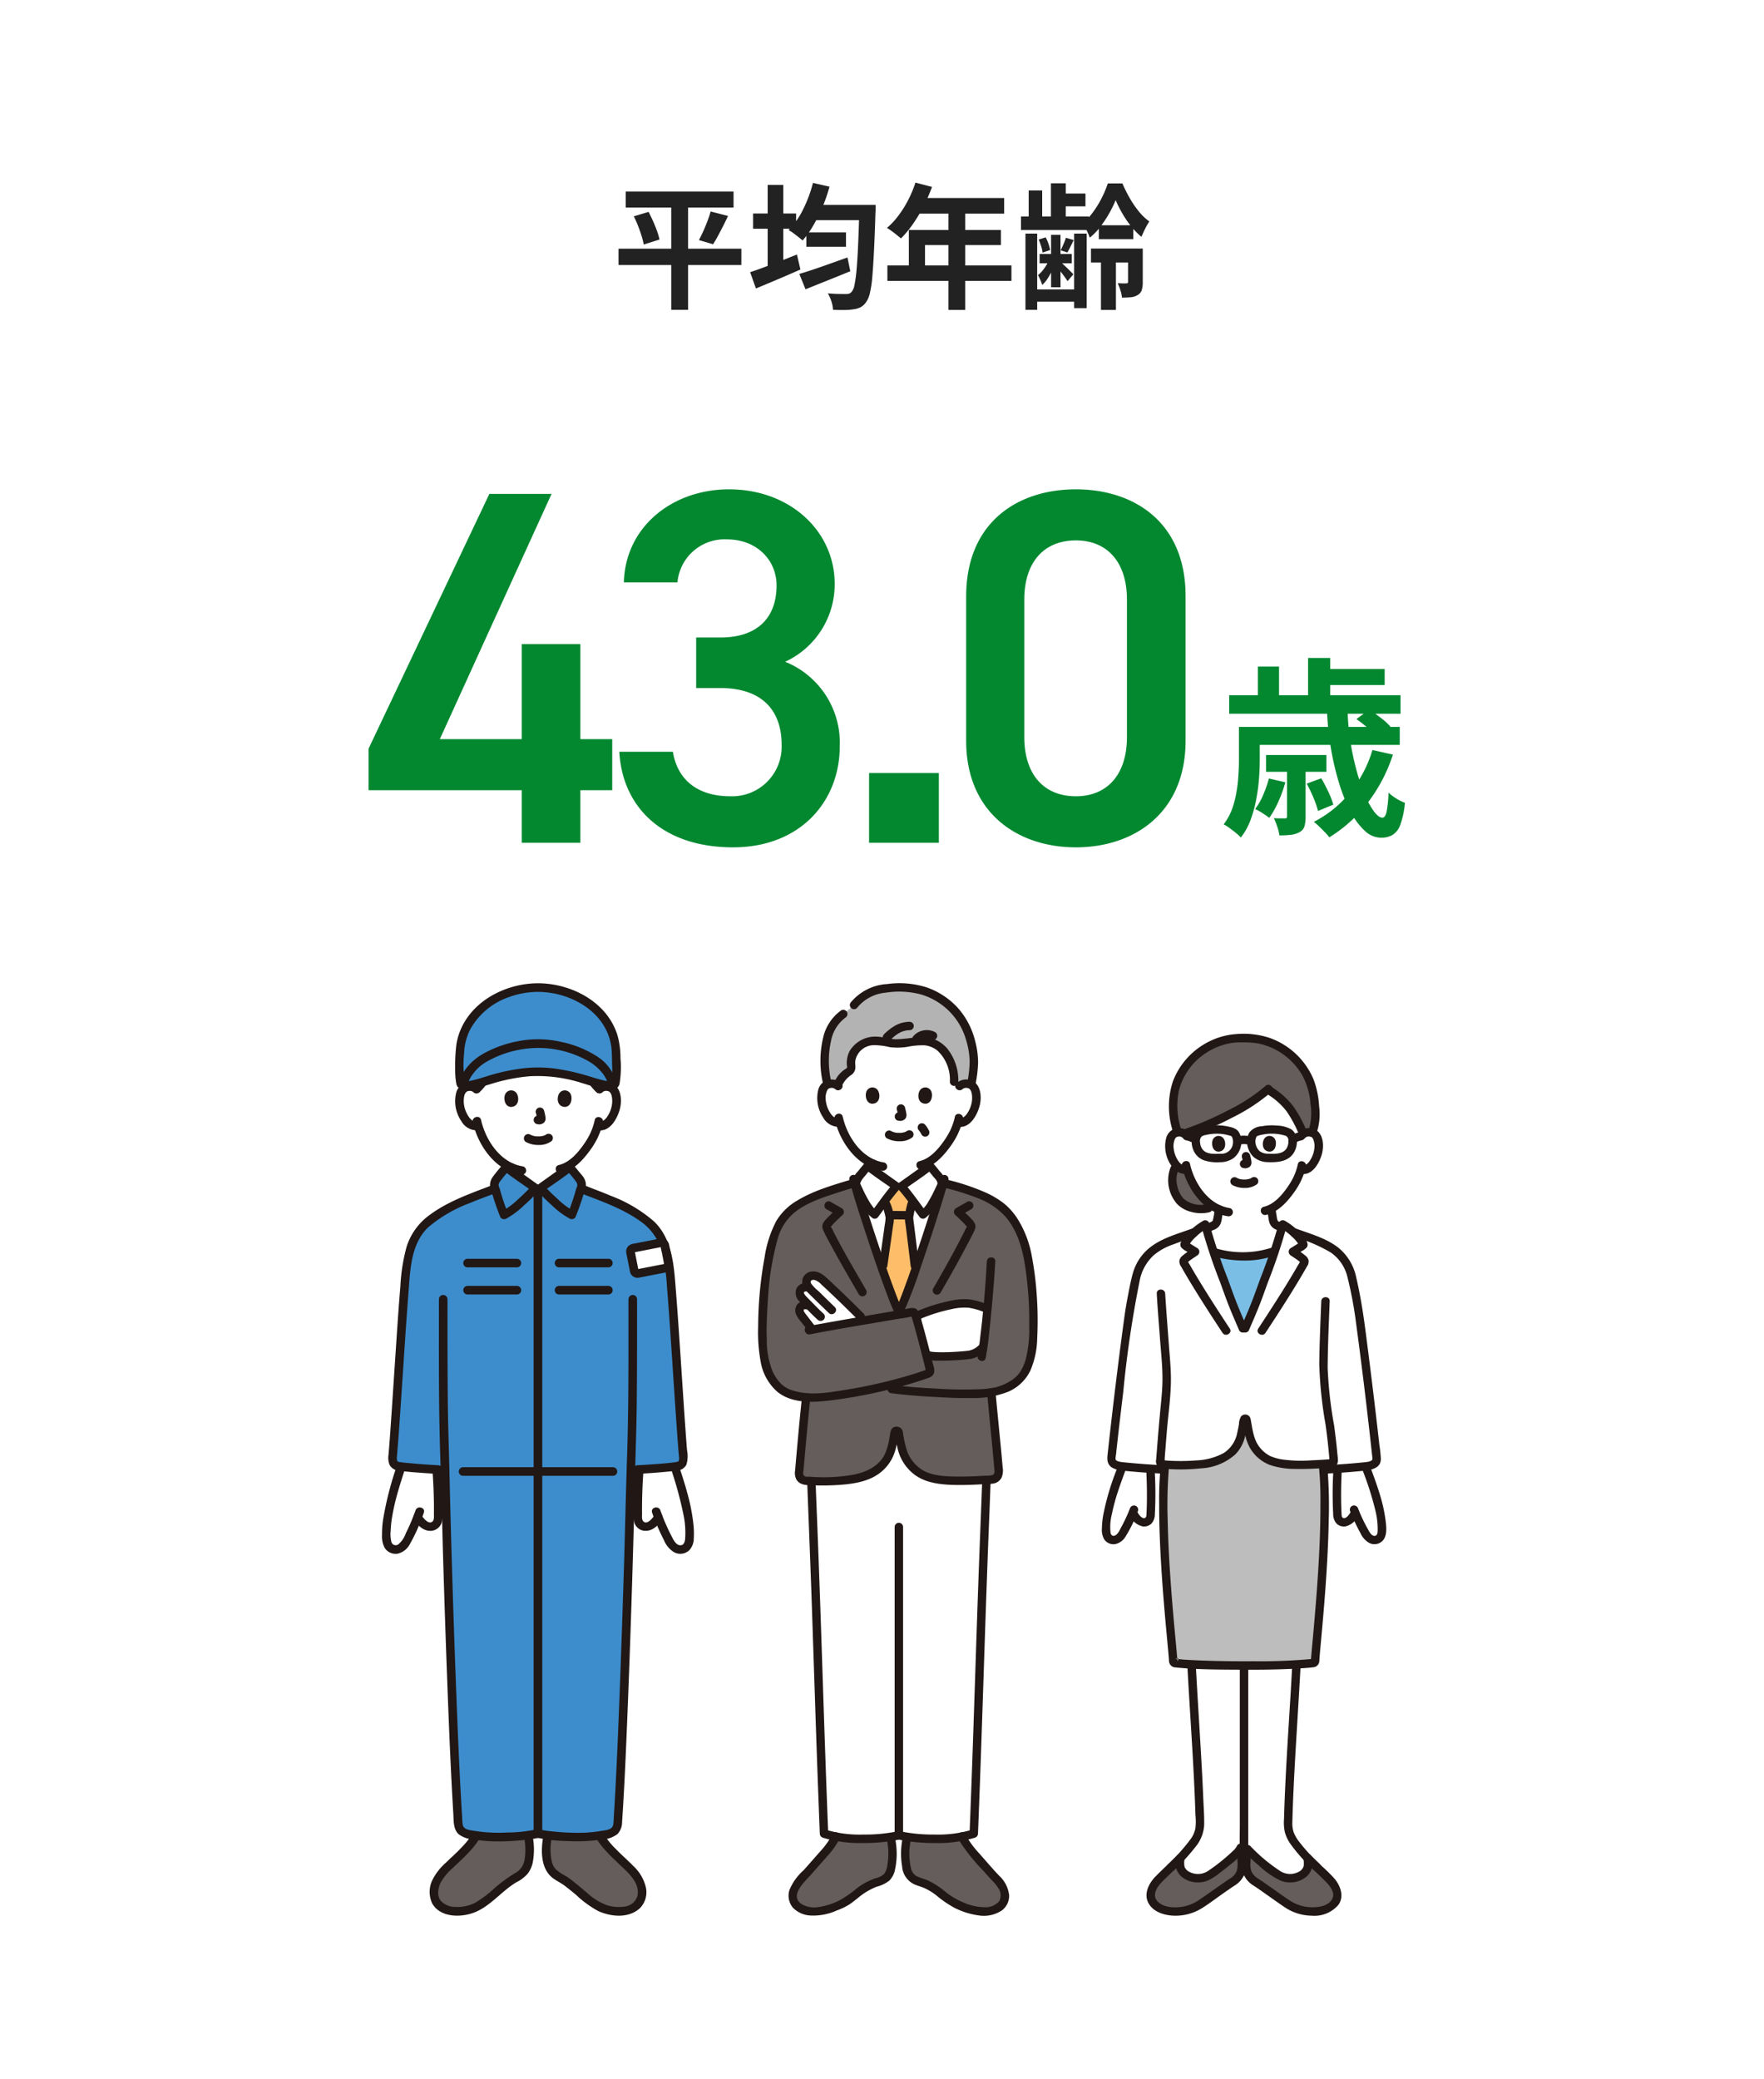
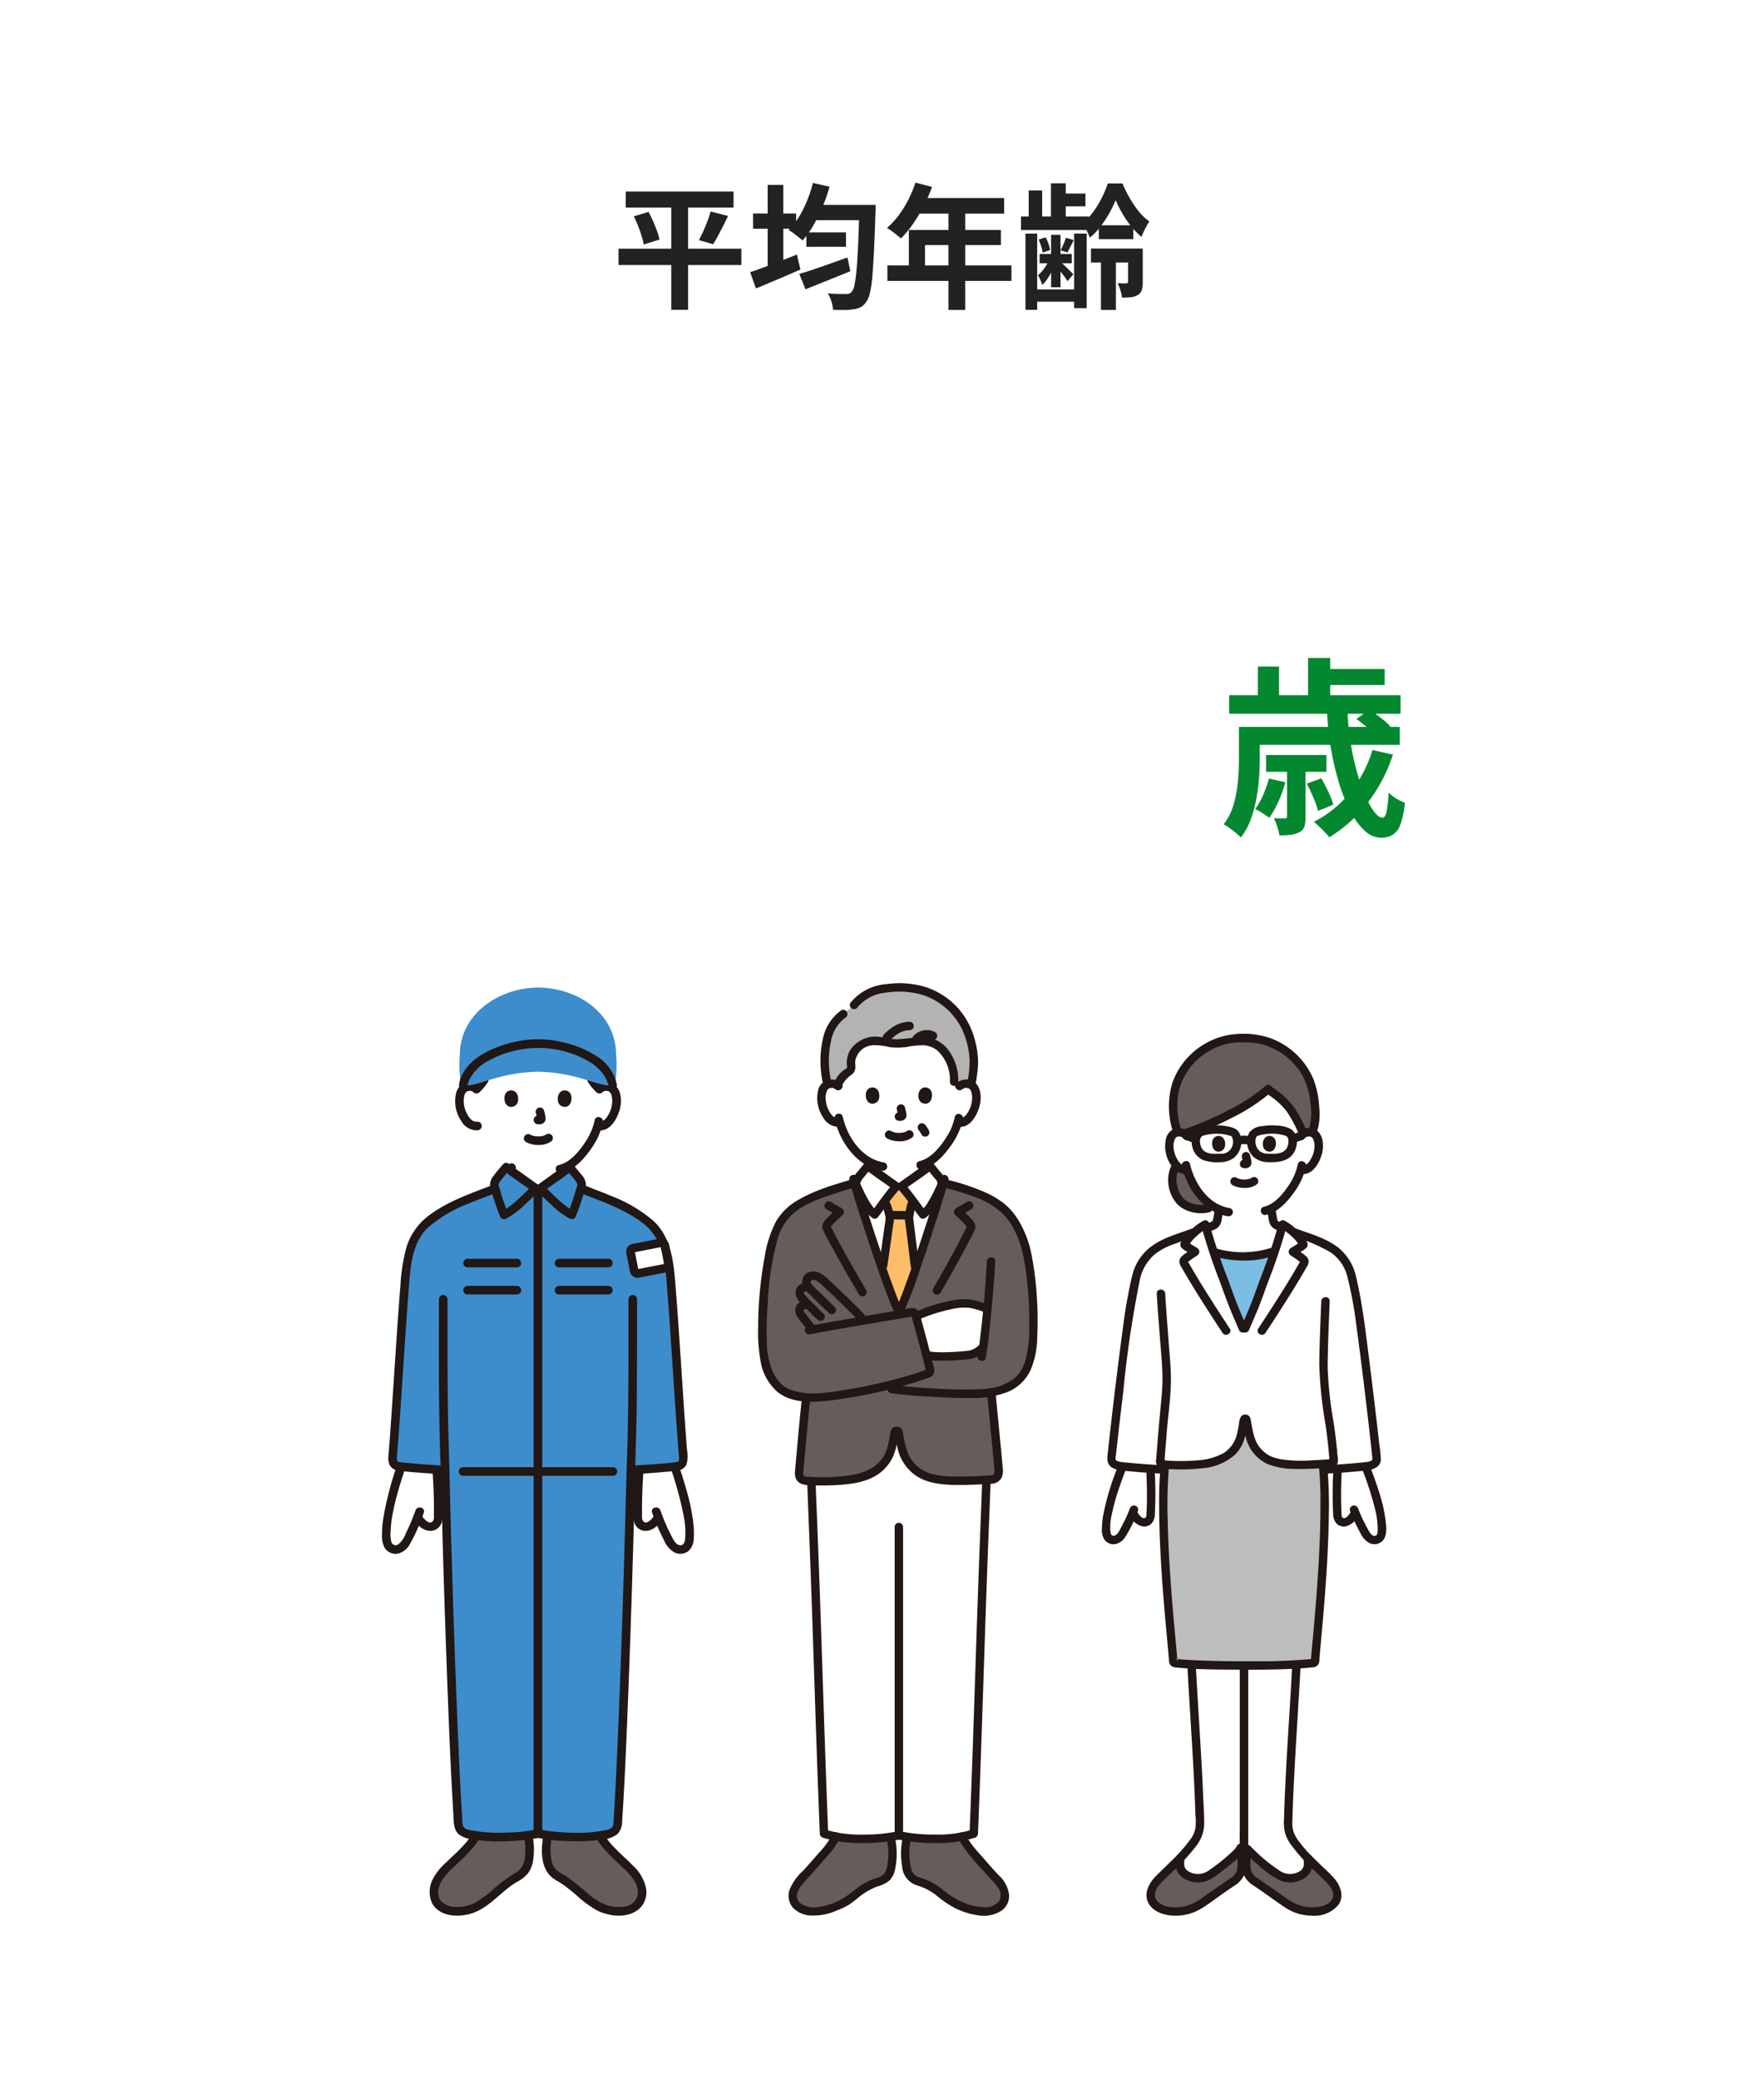
<svg xmlns="http://www.w3.org/2000/svg" width="314" height="370" viewBox="0 0 314 370">
  <g id="グループ_129" data-name="グループ 129" transform="translate(10885 2750)">
    <rect id="長方形_239" data-name="長方形 239" width="314" height="370" transform="translate(-10885 -2750)" fill="#fff" />
    <path id="パス_1636" data-name="パス 1636" d="M-45.624-18.912h19.2v2.856h-19.2ZM-46.9-8.736h21.864v2.9H-46.9Zm2.712-5.76,2.64-.792q.408.792.8,1.668t.7,1.728a12.625,12.625,0,0,1,.444,1.524l-2.808.888A12.865,12.865,0,0,0-42.792-11q-.264-.852-.624-1.776A18.082,18.082,0,0,0-44.184-14.5Zm13.68-.864,3.1.792q-.432.936-.9,1.848t-.912,1.74q-.444.828-.852,1.452l-2.52-.744q.384-.7.78-1.584t.744-1.8Q-30.72-14.568-30.5-15.36Zm-7.008-2.352h3V2.136h-3Zm24.048,6.072h7.056v2.568h-7.056Zm-1.248,7.392q1.08-.312,2.472-.78T-9.276-6.06Q-7.7-6.624-6.144-7.176l.5,2.448q-2.04.84-4.14,1.68t-3.828,1.536Zm2.376-12.288h9.168v2.712h-9.168Zm8.3,0h2.9v.852a4.364,4.364,0,0,1-.024.516q-.12,4.008-.264,6.828T-1.728-3.7A19.611,19.611,0,0,1-2.16-.828,4.424,4.424,0,0,1-2.784.7a2.939,2.939,0,0,1-1.008.972A3.749,3.749,0,0,1-5.04,2.04,10.349,10.349,0,0,1-6.7,2.172q-.984.012-2.016-.036A5.618,5.618,0,0,0-9,.66,6.571,6.571,0,0,0-9.648-.792q1.056.1,1.944.108t1.32.012a1.623,1.623,0,0,0,.576-.084A1.1,1.1,0,0,0-5.376-1.1a2.681,2.681,0,0,0,.492-1.248,24.173,24.173,0,0,0,.36-2.712q.156-1.752.276-4.428t.216-6.42Zm-8.256-3.912,2.952.672a28.749,28.749,0,0,1-1.248,3.612,28.187,28.187,0,0,1-1.644,3.3A16.513,16.513,0,0,1-14.136-10.2q-.264-.24-.72-.6t-.924-.708a5.838,5.838,0,0,0-.852-.54,13.7,13.7,0,0,0,2.6-3.708A23.592,23.592,0,0,0-12.288-20.448ZM-22.944-15h7.656v2.712h-7.656Zm2.592-5.088h2.784v15.96h-2.784ZM-23.472-4.56q1.056-.336,2.424-.852t2.892-1.1Q-16.632-7.1-15.144-7.7l.624,2.664q-1.992.888-4.092,1.776T-22.44-1.656ZM5.952-20.5l2.952.768a30.385,30.385,0,0,1-1.524,3.48,26.788,26.788,0,0,1-1.9,3.156,19.082,19.082,0,0,1-2.1,2.532q-.288-.24-.744-.612t-.924-.708q-.468-.336-.828-.552a13.451,13.451,0,0,0,2.064-2.22A19.409,19.409,0,0,0,4.68-17.436,20.612,20.612,0,0,0,5.952-20.5ZM6.48-17.76H21.744v2.784H5.088Zm-1.7,5.688H21.168v2.688H7.656v5.04H4.776ZM.96-5.76H23.04V-3H.96ZM11.832-16.32h2.976V2.16H11.832Zm18.24-4.056h2.64v6.7h-2.64Zm.024,9.168h1.68v9.336H30.1Zm-3.984-7.9h2.4v5.184h-2.4Zm-.576,7.68h2.088V2.136H25.536Zm8.664,0h2.232V1.848H34.2ZM38.976-8.16H41.64V2.16H38.976ZM31.248-18.552h4.968v2.28H31.248Zm7.344,5.64h6.144v2.472H38.592ZM37.2-8.76h8.088v2.472H37.2Zm-9.144.96h5.712v1.656H28.056Zm-1.32,6.312H35.52V.7H26.736ZM24.744-14.472H36.816v2.4H24.744Zm3.144,4.1,1.248-.384a7.389,7.389,0,0,1,.5,1.164A6.785,6.785,0,0,1,29.928-8.5l-1.344.456a5.749,5.749,0,0,0-.252-1.128A12.2,12.2,0,0,0,27.888-10.368Zm4.848-.312,1.392.408q-.312.624-.588,1.188T33-8.064l-1.2-.384q.24-.48.516-1.116A10.306,10.306,0,0,0,32.736-10.68Zm-2.88,3.672,1.08.456a10.247,10.247,0,0,1-.6,1.584,13.155,13.155,0,0,1-.84,1.524,5.351,5.351,0,0,1-.984,1.164,5.364,5.364,0,0,0-.324-.888q-.228-.5-.42-.864a4.976,4.976,0,0,0,.8-.792A7.948,7.948,0,0,0,29.3-5.88,8.115,8.115,0,0,0,29.856-7.008Zm1.824.528q.168.144.5.456t.72.684q.384.372.7.684t.456.48L33.024-2.952q-.168-.288-.444-.672t-.612-.816q-.336-.432-.636-.792t-.516-.6Zm9.912-10.9a19.6,19.6,0,0,1-1.128,2.316,20.819,20.819,0,0,1-1.572,2.388A10.9,10.9,0,0,1,36.984-10.7a8.9,8.9,0,0,0-.576-1.344,10.828,10.828,0,0,0-.72-1.224A10.068,10.068,0,0,0,37.56-15.24a17.353,17.353,0,0,0,1.572-2.568A18.788,18.788,0,0,0,40.2-20.352h2.592A24.919,24.919,0,0,0,44.1-17.736a17.3,17.3,0,0,0,1.656,2.412,9.234,9.234,0,0,0,1.836,1.74,10.128,10.128,0,0,0-.756,1.308q-.372.756-.66,1.428a13.033,13.033,0,0,1-1.848-1.9,17.551,17.551,0,0,1-1.584-2.328A22.052,22.052,0,0,1,41.592-17.376ZM43.8-8.76h2.616v5.976a4.891,4.891,0,0,1-.168,1.38,1.556,1.556,0,0,1-.72.9A2.762,2.762,0,0,1,44.316-.1a15.459,15.459,0,0,1-1.6.072,6.2,6.2,0,0,0-.276-1.308,8.469,8.469,0,0,0-.492-1.26q.5.024.948.036a4.3,4.3,0,0,0,.612-.012.325.325,0,0,0,.228-.06.283.283,0,0,0,.06-.2Z" transform="translate(-10728 -2697)" fill="#222" />
-     <path id="パス_1637" data-name="パス 1637" d="M-127.89-62.1-149.4-16.74v7.38h27.27V0h10.44V-9.36h5.67v-9.09h-5.67V-35.37h-10.44v16.92h-14.58l19.89-43.65Zm36.81,34.56h4.32c7.2,0,10.89,3.78,10.89,10.08a8.816,8.816,0,0,1-9.09,9.18c-6.39,0-9.54-3.42-10.26-7.92h-9.54C-104.22-6.39-97.11.81-84.51.81c11.97,0,18.99-8.19,18.99-18a15.535,15.535,0,0,0-9.72-15.03,15.191,15.191,0,0,0,8.82-13.86c0-9.36-7.92-16.83-18.81-16.83-9.99,0-18.45,6.57-18.72,16.56h9.54A8.413,8.413,0,0,1-85.59-54c5.31,0,8.82,3.69,8.82,8.19,0,5.85-3.51,9.27-9.99,9.27h-4.32Zm43.2,15.12H-60.3V0h12.42Zm43.92-5.76V-43.92c0-13.14-9.18-18.99-19.53-18.99s-19.53,5.85-19.53,19.08v25.65C-43.02-5.31-33.84.81-23.49.81S-3.96-5.31-3.96-18.18ZM-14.4-43.29v24.48c0,6.66-3.51,10.53-9.09,10.53-5.67,0-9.18-3.87-9.18-10.53V-43.29c0-6.66,3.51-10.53,9.18-10.53C-17.91-53.82-14.4-49.95-14.4-43.29Z" transform="translate(-10670 -2600)" fill="#038830" />
    <path id="パス_1638" data-name="パス 1638" d="M19.21-19.516h3.672a41.229,41.229,0,0,0,.527,5.7A47.663,47.663,0,0,0,24.548-8.6a32.5,32.5,0,0,0,1.479,4.233,13.921,13.921,0,0,0,1.6,2.856q.8,1.037,1.445,1.037.51,0,.748-1.054a21.391,21.391,0,0,0,.34-3.4,8.948,8.948,0,0,0,1.394,1.054,7.264,7.264,0,0,0,1.53.748,15.683,15.683,0,0,1-.8,3.859,3.584,3.584,0,0,1-1.377,1.853,4.034,4.034,0,0,1-2.108.51,4.261,4.261,0,0,1-2.873-1.241,12.28,12.28,0,0,1-2.533-3.434,29.448,29.448,0,0,1-2.04-5.066,48.838,48.838,0,0,1-1.445-6.171A52.387,52.387,0,0,1,19.21-19.516Zm5.236,1.5,2.312-1.7q.952.646,2.057,1.5a11.2,11.2,0,0,1,1.683,1.53l-2.414,1.87a11.071,11.071,0,0,0-1.6-1.615A25.019,25.019,0,0,0,24.446-18.02ZM15.606-6.528,18.19-7.48q.646,1.088,1.275,2.431a13.629,13.629,0,0,1,.867,2.261l-2.72,1.122A16,16,0,0,0,16.8-4.029,27.273,27.273,0,0,0,15.606-6.528Zm11.7-5.984,3.638.816a28.233,28.233,0,0,1-4.556,8.653,25.417,25.417,0,0,1-6.766,6.069,8.659,8.659,0,0,0-.765-.884q-.493-.51-1.037-1.037a10.332,10.332,0,0,0-.952-.833,20.069,20.069,0,0,0,6.46-5.236A21.91,21.91,0,0,0,27.3-12.512ZM8.874-7.446l2.924.68a23.56,23.56,0,0,1-1.241,3.434A16.945,16.945,0,0,1,8.942-.442Q8.5-.782,7.735-1.275a9.688,9.688,0,0,0-1.309-.731A12.151,12.151,0,0,0,7.854-4.522,22.328,22.328,0,0,0,8.874-7.446ZM5.78-16.626H32.164v3.2H5.78Zm2.584,5H19.108v2.992H8.364ZM1.8-22.27H32.3v3.3H1.8ZM18.02-26.928H29.478v2.856H18.02ZM3.536-16.626H7.242v5.882q0,1.53-.136,3.332a33.349,33.349,0,0,1-.493,3.689,22.661,22.661,0,0,1-1,3.638A11.6,11.6,0,0,1,3.876,3.06a8.443,8.443,0,0,0-.884-.816q-.578-.476-1.173-.9a7.878,7.878,0,0,0-1-.629A10.879,10.879,0,0,0,2.635-2.992a22.363,22.363,0,0,0,.731-4.063q.17-2.023.17-3.757ZM15.844-28.9h3.944v8.33H15.844ZM6.9-27.37h3.774V-20.2H6.9ZM12.1-9.588h3.3V-.646a5.976,5.976,0,0,1-.2,1.717,1.756,1.756,0,0,1-.884,1.037,4.216,4.216,0,0,1-1.564.476,17.657,17.657,0,0,1-2.006.1,8.747,8.747,0,0,0-.391-1.564,14.178,14.178,0,0,0-.6-1.5q.646.034,1.207.034h.765q.238,0,.306-.085A.471.471,0,0,0,12.1-.714Z" transform="translate(-10668 -2604)" fill="#038830" />
    <g id="c" transform="translate(-10688.857 -2566)">
      <path id="パス_529" data-name="パス 529" d="M119.579,218.075a2.466,2.466,0,0,0,.189-.98c.1-3.407-1.609-7.949-2.8-11.143,0,0-.039-.1-.1-.291-1.222.135-3.235.3-4.984.417-.023.537-.038.872-.038.872a73.873,73.873,0,0,0,.019,7.565,1.365,1.365,0,0,0,.449.881,1.163,1.163,0,0,0,.845.217,2.646,2.646,0,0,0,1.83-1.8,27.291,27.291,0,0,0,1.658,3.436,3.826,3.826,0,0,0,.878,1.175,1.4,1.4,0,0,0,1.378.278,1.238,1.238,0,0,0,.676-.63Z" transform="translate(-69.927 -128.681)" fill="#fff" />
      <path id="パス_530" data-name="パス 530" d="M6.872,214.038a2.557,2.557,0,0,0,1.741,1.574,1.16,1.16,0,0,0,.845-.217,1.365,1.365,0,0,0,.449-.881,73.766,73.766,0,0,0,.019-7.565s-.015-.335-.038-.872c-1.749-.117-3.76-.281-4.983-.417-.066.187-.1.29-.1.29-1.188,3.195-2.9,7.736-2.8,11.143.022.736.187,1.325.866,1.609a1.4,1.4,0,0,0,1.378-.278,3.821,3.821,0,0,0,.878-1.175,27.283,27.283,0,0,0,1.657-3.436c.027.076.056.151.088.224Z" transform="translate(-1.252 -128.681)" fill="#fff" />
      <path id="パス_531" data-name="パス 531" d="M35.169,40.78a1.779,1.779,0,0,1-1.419-.392,4.915,4.915,0,0,1-1.442-2.339,4.512,4.512,0,0,1,.132-3.181,1.509,1.509,0,0,1,1.355-.753,1.677,1.677,0,0,1,.936.244c4.957-1.64,11.581-4.931,14.857-7.843a12.9,12.9,0,0,1,4.365,4.008,31.372,31.372,0,0,1,1.979,3.892,1.644,1.644,0,0,1,1.016-.3,1.508,1.508,0,0,1,1.355.753,4.512,4.512,0,0,1,.132,3.181,4.911,4.911,0,0,1-1.442,2.339,1.792,1.792,0,0,1-1.382.4l-.132-.022A10.689,10.689,0,0,1,55,42.056c-.351.954-2.293,4.3-4.75,5.6.037.472.1.938.18,1.407.128.735.089,1.391,1.112,1.761.018.007.25.116.579.271-.357,1.358-.8,2.749-1.274,4.142l-.2.08a16.492,16.492,0,0,1-5.489.878,22.169,22.169,0,0,1-5.063-.728l-.135-.036c-.483-1.4-.93-2.8-1.3-4.164.531-.246.939-.436.963-.444,1.023-.37.979-1.025,1.112-1.761.073-.426.131-.817.166-1.23a9.151,9.151,0,0,1-3.314-2.646,12.364,12.364,0,0,1-2.346-4.427l-.076.017Z" transform="translate(-20.075 -16.592)" fill="#fff" />
      <path id="パス_532" data-name="パス 532" d="M59.818,334.226a21.084,21.084,0,0,1-2.46-2.975,5.194,5.194,0,0,1-.991-2.846c.17-7.333.736-15.552,1.237-23.933l.258-4.671c-5.115.272-13.248.257-18.677-.018l.259,4.689c.5,8.381,1.068,16.6,1.237,23.933a5.192,5.192,0,0,1-.991,2.846,20.966,20.966,0,0,1-2.46,2.973l-.1.919a2.441,2.441,0,0,0,1.9,2.5,3.938,3.938,0,0,0,3.5-.466,34.661,34.661,0,0,0,4.906-4s.186-.237.359-.5h1.335l.472.5a34.634,34.634,0,0,0,4.906,4,3.938,3.938,0,0,0,3.5.466,2.442,2.442,0,0,0,1.9-2.5l-.1-.918Z" transform="translate(-23.227 -187.573)" fill="#fff" />
      <path id="パス_533" data-name="パス 533" d="M72.506,395.023c-1.027-.716-1.935-1.345-2.226-1.526-1.868-1.167-1.659-2.754-1.618-3.842a19.928,19.928,0,0,1,.189-1.991l.472.5a34.636,34.636,0,0,0,4.906,4,3.938,3.938,0,0,0,3.5.466,2.442,2.442,0,0,0,1.9-2.5l-.1-.918.177.181c1.211,1.242,2.544,2.463,3.755,3.669a4.17,4.17,0,0,1,1.376,2.965,2.541,2.541,0,0,1-1.2,1.9,4.875,4.875,0,0,1-2.188.77,8.266,8.266,0,0,1-5.149-1.057c-.283-.163-2.186-1.5-3.8-2.62Z" transform="translate(-42.945 -242.56)" fill="#645d5c" />
      <path id="パス_534" data-name="パス 534" d="M35.565,394.58c1.027-.716,1.935-1.345,2.226-1.526,1.868-1.167,1.659-2.754,1.618-3.842a21.95,21.95,0,0,0-.144-2.255,3.725,3.725,0,0,0-.518.765,34.634,34.634,0,0,1-4.906,4,3.938,3.938,0,0,1-3.5.466,2.442,2.442,0,0,1-1.9-2.5l.1-.918-.177.181c-1.211,1.242-2.544,2.463-3.755,3.669a4.17,4.17,0,0,0-1.376,2.965,2.541,2.541,0,0,0,1.2,1.9,4.874,4.874,0,0,0,2.188.77,8.267,8.267,0,0,0,5.149-1.057c.283-.163,2.186-1.5,3.8-2.62Z" transform="translate(-14.533 -242.118)" fill="#645d5c" />
      <path id="パス_535" data-name="パス 535" d="M71.637,393.143c-.674-.47-1.345-.946-2.031-1.4a3.046,3.046,0,0,1-1.28-1.324,3.716,3.716,0,0,1-.182-1.568,20.807,20.807,0,0,1,.182-2.221l-1.251.33a28.531,28.531,0,0,0,2.6,2.425,15.426,15.426,0,0,0,3.853,2.665,4.6,4.6,0,0,0,4.3-.509,3.1,3.1,0,0,0,1.186-1.552,4.831,4.831,0,0,0,.019-2.009l-1.278.529c1.121,1.15,2.293,2.245,3.441,3.367.8.785,2.132,2.126,1.519,3.381-.636,1.3-2.449,1.556-3.73,1.521a7.293,7.293,0,0,1-3.749-1.138c-1.221-.8-2.406-1.663-3.6-2.5-.792-.552-1.541.745-.756,1.293,1.2.835,2.383,1.7,3.6,2.5a8.777,8.777,0,0,0,4.586,1.344,5.588,5.588,0,0,0,4.72-1.919c1.058-1.443.419-3.3-.6-4.57A24.732,24.732,0,0,0,81,389.6c-.737-.708-1.468-1.42-2.181-2.151-.421-.431-1.347-.135-1.278.529a4.5,4.5,0,0,1,.068,1.495,1.651,1.651,0,0,1-.835.971,3.242,3.242,0,0,1-3.472-.2,29.385,29.385,0,0,1-5.167-4.348.753.753,0,0,0-1.251.33,24.457,24.457,0,0,0-.235,2.619,5.043,5.043,0,0,0,.275,2.068,4.3,4.3,0,0,0,1.755,2c.747.485,1.473,1,2.2,1.512.792.552,1.541-.745.756-1.293Z" transform="translate(-41.697 -241.326)" fill="#211715" />
      <path id="パス_536" data-name="パス 536" d="M92.972,329.354a30.978,30.978,0,0,1-3.665-3.971,6.572,6.572,0,0,1-1.009-1.741,5.007,5.007,0,0,1-.229-1.826c.091-3.521.261-7.039.456-10.555.293-5.284.644-10.565.936-15.849l.249-4.523c.053-.963-1.444-.96-1.5,0-.149,2.708-.288,5.418-.451,8.125-.447,7.432-.969,14.865-1.176,22.31a8.041,8.041,0,0,0,.156,2.341,6.806,6.806,0,0,0,1.042,2.146,31.006,31.006,0,0,0,4.129,4.6c.693.67,1.753-.387,1.059-1.059h0Z" transform="translate(-54.167 -181.557)" fill="#211715" />
      <path id="パス_537" data-name="パス 537" d="M32.176,330.411a34.77,34.77,0,0,0,3.754-4.078,6.783,6.783,0,0,0,1.6-3.86c.04-1.692-.1-3.408-.167-5.1q-.113-2.7-.264-5.4c-.3-5.476-.665-10.948-.967-16.424l-.257-4.66c-.053-.958-1.55-.964-1.5,0,.143,2.584.274,5.169.428,7.753.438,7.309.95,14.618,1.177,21.938a11.009,11.009,0,0,1,0,2.326,4.791,4.791,0,0,1-.842,1.952,34.073,34.073,0,0,1-4.027,4.5c-.694.671.365,1.729,1.059,1.059h0Z" transform="translate(-19.329 -181.555)" fill="#211715" />
      <path id="パス_538" data-name="パス 538" d="M34.687,394c.738-.514,1.474-1.033,2.226-1.526a4.24,4.24,0,0,0,1.809-2.194,5.754,5.754,0,0,0,.189-2.085c-.039-.892-.054-1.778-.18-2.664-.094-.662-1.075-.692-1.368-.179a4.96,4.96,0,0,1-.475.708c.183-.22-.01-.005-.042.025-.081.075-.156.156-.235.233-.4.384-.81.75-1.228,1.109a32,32,0,0,1-3.057,2.348,3.269,3.269,0,0,1-3.425.3,1.812,1.812,0,0,1-.908-.915,3.825,3.825,0,0,1,.034-1.611c.069-.663-.855-.963-1.278-.529-1.281,1.314-2.645,2.542-3.932,3.85-1.123,1.142-2.067,2.932-1.35,4.53.738,1.648,2.628,2.3,4.3,2.426a8.867,8.867,0,0,0,5.136-1.208c1.307-.787,2.532-1.741,3.783-2.612.785-.547.037-1.846-.756-1.293-1.114.777-2.223,1.563-3.347,2.326a7.509,7.509,0,0,1-3.36,1.267c-1.371.155-3.112.027-4.094-1.071-.935-1.046-.068-2.478.747-3.305,1.287-1.307,2.65-2.536,3.932-3.85l-1.278-.529a4.831,4.831,0,0,0,.019,2.009,3.153,3.153,0,0,0,1.284,1.621,4.644,4.644,0,0,0,4.452.335A10.593,10.593,0,0,0,34.3,390.2q.925-.694,1.813-1.436a10.449,10.449,0,0,0,2.541-2.653l-1.368-.179c.1.72.091,1.455.122,2.181a5.06,5.06,0,0,1-.1,1.669,2.719,2.719,0,0,1-1.252,1.465c-.719.471-1.421.971-2.126,1.463-.785.547-.037,1.845.756,1.293Z" transform="translate(-13.277 -240.893)" fill="#211715" />
      <path id="パス_539" data-name="パス 539" d="M65.55,293.508v30.365c0,1.44-.046,2.888,0,4.327,0,.033,0,.066,0,.1a.749.749,0,0,0,1.5,0V298.1c0-1.487.04-2.981,0-4.468,0-.04,0-.081,0-.121a.749.749,0,0,0-1.5,0Z" transform="translate(-41.002 -183.195)" fill="#211715" />
      <path id="パス_540" data-name="パス 540" d="M57.232,184.613c1.984,11.241-.8,34.587-.988,38.23a.372.372,0,0,1-.331.349c-4.9.581-18.721.561-24.592.018a.369.369,0,0,1-.336-.35c-.2-3.689-3.039-27.013-1.056-38.247.017-.1.052-6.892.052-6.892H57.115s.1,6.784.118,6.892Z" transform="translate(-18.289 -111.199)" fill="#bdbdbd" />
      <path id="パス_541" data-name="パス 541" d="M28.007,193.848a61.7,61.7,0,0,0-.778,10.777c-.007,4.075.18,8.149.445,12.214.229,3.515.527,7.024.851,10.531.11,1.2.225,2.393.332,3.59.036.4.071.808.1,1.213.01.137.013.275.027.411a1.178,1.178,0,0,0,1.165,1.105c3.647.378,7.36.377,11.022.4,3.838.024,7.689,0,11.52-.252.657-.044,1.316-.092,1.97-.174a1.16,1.16,0,0,0,1.079-1.1c.014-.148.018-.3.028-.446.068-.937.158-1.873.243-2.809.291-3.2.576-6.4.808-9.6.293-4.032.518-8.071.593-12.114a83.1,83.1,0,0,0-.4-11.277q-.149-1.263-.374-2.515a.755.755,0,0,0-.921-.523.765.765,0,0,0-.523.921,60.289,60.289,0,0,1,.742,10.425c.013,3.954-.155,7.908-.4,11.853-.214,3.456-.494,6.908-.8,10.357-.11,1.232-.225,2.463-.335,3.695-.038.429-.076.859-.11,1.289-.012.149-.023.3-.033.447a.663.663,0,0,0-.013.2c.037.094-.22.286.171-.12.258-.268.172-.18-.032-.158a101.408,101.408,0,0,1-10.235.4c-3.872.022-7.751-.022-11.619-.234q-.539-.03-1.078-.066a9.364,9.364,0,0,0-1.145-.088.753.753,0,0,0-.162-.015c.916-.484.267.613.327.3a.887.887,0,0,0-.013-.206c-.011-.165-.024-.331-.038-.5-.081-1-.179-2.007-.272-3.011-.3-3.18-.582-6.361-.816-9.545-.287-3.917-.509-7.841-.585-11.768a82.5,82.5,0,0,1,.374-11.045c.084-.729.193-1.44.324-2.174a.77.77,0,0,0-.523-.921.755.755,0,0,0-.921.523h0Z" transform="translate(-17.037 -120.923)" fill="#211715" />
      <path id="パス_542" data-name="パス 542" d="M35.011,63.348a1.481,1.481,0,0,0,1.133.164,14.908,14.908,0,0,0,2.346,5.056,12.637,12.637,0,0,0,1.464,1.7,5.525,5.525,0,0,1-5.119-1.33,6.08,6.08,0,0,1-1.3-4.28,2.926,2.926,0,0,1,.765-1.938,3.781,3.781,0,0,0,.344.368A1.864,1.864,0,0,0,35.011,63.348Z" transform="translate(-20.973 -39.241)" fill="#645d5c" />
      <path id="パス_543" data-name="パス 543" d="M35.372,8.29a10.884,10.884,0,0,0-1.221,3.217,15.375,15.375,0,0,0,.011,5.144,15.064,15.064,0,0,0,.6,2.175,1.731,1.731,0,0,1,.194-.017,1.677,1.677,0,0,1,.936.244c4.957-1.64,11.581-4.931,14.857-7.843a12.9,12.9,0,0,1,4.365,4.008,31.46,31.46,0,0,1,1.98,3.894,1.63,1.63,0,0,1,1.015-.3,1.94,1.94,0,0,1,.562.1c.925-2.074.47-5.632.106-7.4q-.065-.321-.15-.636a10.815,10.815,0,0,0-.711-1.893,12.552,12.552,0,0,0-6.438-6.021,11.409,11.409,0,0,0-5.012-.887,11.122,11.122,0,0,0-3.2.294,12.607,12.607,0,0,0-7.9,5.926Z" transform="translate(-21.236 -1.285)" fill="#645d5c" />
      <path id="パス_544" data-name="パス 544" d="M41.828,87.536c.326-.114.643-.278.956-.422q.721-.331,1.441-.666.565-.262,1.132-.524c.039-.018.079-.035.117-.054s.1-.044-.061.025c-.192.082-.025.013.024-.006.095-.038.189-.076.281-.121a2.03,2.03,0,0,0,.9-.835,3.2,3.2,0,0,0,.305-1.068c.085-.548.179-1.093.229-1.646a.752.752,0,0,0-.749-.749.768.768,0,0,0-.749.749,13.988,13.988,0,0,1-.334,1.979c-.022.092.074-.117.015-.043a.66.66,0,0,0-.049.087c-.083.148.067-.049-.025.033a.957.957,0,0,0-.08.077c.081-.094.059-.037.01-.009s-.072.046-.11.068c-.014.008-.17.086-.1.056s-.054.021-.054.02l-.181.076-.024.011-.112.051c-.8.369-1.6.744-2.406,1.113q-.312.144-.625.285l-.2.089c-.167.074.187-.07.049-.022a.749.749,0,1,0,.4,1.444Z" transform="translate(-25.576 -50.976)" fill="#211715" />
      <path id="パス_545" data-name="パス 545" d="M78.647,82.061c.047.516.122,1.028.206,1.539a5.991,5.991,0,0,0,.147.793,2.02,2.02,0,0,0,.551.91,2.283,2.283,0,0,0,.49.343c.119.06.244.112.368.16.239.091-.174-.084-.082-.037.713.365,1.453.686,2.178,1.028.346.164.69.334,1.044.481a.75.75,0,0,0,.921-.523.772.772,0,0,0-.523-.921c.372.156.031.007-.056-.033l-.465-.219-1.258-.6c-.325-.153-.649-.308-.974-.46l-.106-.049-.027-.012c-.054-.024-.126-.054-.181-.076-.022-.009-.137-.064-.023-.007-.067-.033-.131-.067-.2-.105-.021-.012-.128-.083-.042-.023s.005,0-.009-.01-.049-.049-.073-.071c-.109-.1.038.028.024.039a1.788,1.788,0,0,1-.108-.181c-.042-.063.033.065.029.073a.9.9,0,0,0-.045-.131c-.018-.06-.032-.121-.045-.183-.03-.144-.05-.29-.072-.436-.032-.211-.07-.421-.1-.632-.013-.09-.015-.1-.03-.23-.017-.143-.031-.287-.044-.43a.765.765,0,0,0-.749-.749.757.757,0,0,0-.749.749h0Z" transform="translate(-49.207 -50.877)" fill="#211715" />
      <path id="パス_546" data-name="パス 546" d="M34.234,45.476a2.522,2.522,0,0,0-2.749-.409,2.4,2.4,0,0,0-1.254,1.612,5.99,5.99,0,0,0,.869,4.728,3.036,3.036,0,0,0,2.766,1.589.773.773,0,0,0,.749-.749.753.753,0,0,0-.749-.749c-.815.106-1.345-.569-1.7-1.221a4.832,4.832,0,0,1-.581-1.8,3.1,3.1,0,0,1,.309-1.886c-.122.2.192-.163.076-.079a.685.685,0,0,1,.344-.157.938.938,0,0,1,.861.183c.717.64,1.779-.415,1.059-1.059Z" transform="translate(-18.809 -28.051)" fill="#211715" />
      <path id="パス_547" data-name="パス 547" d="M94.38,46.525a.927.927,0,0,1,.813-.193.722.722,0,0,1,.391.167c-.113-.083.195.27.076.079a3.089,3.089,0,0,1,.309,1.886,4.855,4.855,0,0,1-.581,1.8c-.353.652-.883,1.327-1.7,1.221a.752.752,0,0,0-.749.749.768.768,0,0,0,.749.749c1.915.249,3.093-1.818,3.572-3.366.43-1.391.408-3.544-.951-4.433a2.508,2.508,0,0,0-2.988.28c-.721.643.341,1.7,1.059,1.059h0Z" transform="translate(-58.153 -28.042)" fill="#211715" />
      <path id="パス_548" data-name="パス 548" d="M82.157,61.111a10.482,10.482,0,0,1-.474,1.579c-.072.189-.121.286-.211.51-.076.188.054-.109-.01.025-.023.048-.044.1-.067.144a13.4,13.4,0,0,1-1.157,1.925c-1,1.422-2.377,2.975-4.141,3.39-.938.22-.54,1.664.4,1.444,2.1-.493,3.708-2.242,4.922-3.92a13.747,13.747,0,0,0,1.257-2.058c.076-.156.143-.316.21-.476.08-.192-.062.133.027-.062.057-.126.109-.255.16-.384a10.5,10.5,0,0,0,.529-1.72c.2-.94-1.247-1.342-1.444-.4h0Z" transform="translate(-47.279 -37.9)" fill="#211715" />
      <path id="パス_549" data-name="パス 549" d="M38.014,61.415c.9,3.943,3.868,8.242,8.129,8.885a.773.773,0,0,0,.921-.523.754.754,0,0,0-.523-.921c-3.777-.57-6.289-4.354-7.083-7.839-.214-.939-1.658-.542-1.444.4h0Z" transform="translate(-23.772 -37.842)" fill="#211715" />
      <path id="パス_550" data-name="パス 550" d="M61.527,69.537a4.471,4.471,0,0,0,2.151.5,3.548,3.548,0,0,0,2.214-.671.75.75,0,0,0,0-1.059.772.772,0,0,0-1.059,0c.259-.2-.006-.007-.088.036-.063.033-.231.086.006,0-.058.02-.115.044-.174.063-.158.051-.332.059-.487.111.079-.027.124-.015.012,0l-.144.012c-.115.007-.231.01-.346.01s-.207,0-.31-.011l-.142-.012-.081-.009.07.009a3.056,3.056,0,0,1-.455-.1c-.064-.019-.126-.042-.189-.064-.167-.057.159.076.008,0-.078-.037-.155-.075-.231-.115a.749.749,0,1,0-.755,1.293h0Z" transform="translate(-38.271 -42.609)" fill="#211715" />
      <path id="パス_551" data-name="パス 551" d="M65.993,57.16a9.534,9.534,0,0,1,.225,1.031l-.027-.2a.624.624,0,0,1,0,.142l.027-.2a.34.34,0,0,1-.016.064l.076-.179a.272.272,0,0,1-.022.041l.117-.152a.219.219,0,0,1-.034.033l.152-.117a.629.629,0,0,1-.082.043l.179-.076a.587.587,0,0,1-.138.04l.2-.027a.552.552,0,0,1-.129,0l.2.027c-.049-.007-.1-.019-.145-.025a.571.571,0,0,0-.3-.013.559.559,0,0,0-.278.089.748.748,0,0,0-.268,1.024l.117.152a.748.748,0,0,0,.331.192c.13.018.257.05.39.056a1.284,1.284,0,0,0,.6-.146.914.914,0,0,0,.492-.6,1.4,1.4,0,0,0,0-.617c-.056-.332-.133-.661-.218-.987a.749.749,0,0,0-.921-.523.758.758,0,0,0-.447.344.788.788,0,0,0-.076.577h0Z" transform="translate(-41.067 -35.171)" fill="#211715" />
      <path id="パス_552" data-name="パス 552" d="M52.483,49.38c-.172.56-.06,1.847,1,1.957,1.4-.008,1.476-1.565,1-2.3A1.11,1.11,0,0,0,52.483,49.38Z" transform="translate(-32.798 -30.371)" fill="#211715" />
      <path id="パス_553" data-name="パス 553" d="M78.789,49.38c.172.56.06,1.847-1,1.957-1.4-.009-1.476-1.565-1-2.3a1.11,1.11,0,0,1,2,.34Z" transform="translate(-47.88 -30.371)" fill="#211715" />
      <path id="パス_554" data-name="パス 554" d="M53.426,5.715a12.816,12.816,0,0,0-14.356.329,12.461,12.461,0,0,0-5.145,9.75,13.611,13.611,0,0,0,.46,3.924" transform="translate(-21.221 -2.301)" fill="none" />
      <path id="パス_555" data-name="パス 555" d="M93.918,25.2a13,13,0,0,0,.453-3.924,12.217,12.217,0,0,0-4.008-8.836" transform="translate(-56.539 -7.785)" fill="none" />
      <path id="パス_556" data-name="パス 556" d="M58.109,17.783a10.653,10.653,0,0,0,.494-4.89,15.971,15.971,0,0,0-1.024-4.86A13.291,13.291,0,0,0,49.74.706,14.812,14.812,0,0,0,43.884.042a12.73,12.73,0,0,0-4.793,1.29,13.142,13.142,0,0,0-6.513,7.121,14.309,14.309,0,0,0,.088,9.182c.294.913,1.74.523,1.444-.4a13.552,13.552,0,0,1-.483-7.072,11.292,11.292,0,0,1,5.057-6.894,11.626,11.626,0,0,1,4.136-1.606,11.156,11.156,0,0,1,2.208-.137,14.915,14.915,0,0,1,2.837.208A11.825,11.825,0,0,1,55.67,7.5a12.687,12.687,0,0,1,1.393,4.931,10.258,10.258,0,0,1-.4,4.957.753.753,0,0,0,.523.921.768.768,0,0,0,.921-.523h0Z" transform="translate(-19.936 0)" fill="#211715" />
      <path id="パス_557" data-name="パス 557" d="M84.8,32.819a21.744,21.744,0,0,0-2.483-4.574A14.208,14.208,0,0,0,78.348,24.8a.749.749,0,0,0-.756,1.293,12.408,12.408,0,0,1,3.588,3.114A22.151,22.151,0,0,1,83.5,33.575a.754.754,0,0,0,1.024.269.768.768,0,0,0,.269-1.024h0Z" transform="translate(-48.326 -15.45)" fill="#211715" />
      <path id="パス_558" data-name="パス 558" d="M52.528,24.454a31.505,31.505,0,0,1-6.633,4.324A54.945,54.945,0,0,1,37.937,32.2c-.909.3-.519,1.751.4,1.444A57.468,57.468,0,0,0,46.65,30.07a32.983,32.983,0,0,0,6.936-4.558c.716-.648-.345-1.7-1.059-1.059h0Z" transform="translate(-23.414 -15.175)" fill="#211715" />
      <path id="パス_559" data-name="パス 559" d="M31.946,62.651a6.388,6.388,0,0,0,1.178,6.66,5.275,5.275,0,0,0,2.5,1.36,6.465,6.465,0,0,0,3.211.054.749.749,0,0,0-.4-1.444,4.757,4.757,0,0,1-4.2-.971,4.693,4.693,0,0,1-1.13-2.274,4.259,4.259,0,0,1,.131-2.629.769.769,0,0,0-.269-1.024.755.755,0,0,0-1.024.269h0Z" transform="translate(-19.688 -38.973)" fill="#211715" />
      <path id="パス_560" data-name="パス 560" d="M10.055,134.008c-1.416-.106-2.826-.229-3.728-.334-.483-.056-1.905-.24-1.819-1.407.786-7.411,2.422-20.7,3.226-26.347.251-1.5,1.078-5.742,1.426-6.764a7.8,7.8,0,0,1,2.725-3.874,12.18,12.18,0,0,1,3.14-1.711c1.056-.382,2.56-.936,3.923-1.437l.444-.163a10.61,10.61,0,0,1,1.822-1.334c.954,3.874,2.652,8.055,4,11.823.994,2.785,1.548,3.977,2.7,6.677h.41c1.151-2.7,1.7-3.892,2.7-6.677,1.345-3.768,3.042-7.95,4-11.823a10.638,10.638,0,0,1,1.823,1.333l.444.164c1.362.5,2.867,1.056,3.923,1.437a12.18,12.18,0,0,1,3.14,1.711,7.8,7.8,0,0,1,2.725,3.874c.348,1.022,1.175,5.266,1.426,6.764.8,5.648,2.44,18.936,3.226,26.347.086,1.168-1.336,1.351-1.819,1.407-1.692.195-5.162.457-7.123.55,0,0,0-.446,0-1a40.937,40.937,0,0,1-7.74.005,6.912,6.912,0,0,1-3.657-1.4,6.357,6.357,0,0,1-2.111-3.07,32.351,32.351,0,0,1-.7-3.352.235.235,0,0,0-.464,0,29.734,29.734,0,0,1-.654,3.214,5.89,5.89,0,0,1-2.236,3.122,10.122,10.122,0,0,1-4.086,1.464,34.49,34.49,0,0,1-7.541.126.4.4,0,0,1-.143-.041v.931c-.914-.044-2.157-.124-3.395-.217Z" transform="translate(-2.818 -56.711)" fill="#fff" />
      <path id="パス_561" data-name="パス 561" d="M56.6,112.914c-.3-.742-.6-1.545-.962-2.56-.788-2.209-1.7-4.559-2.507-6.907l.135.036a22.2,22.2,0,0,0,5.063.728,16.482,16.482,0,0,0,5.489-.878l.2-.08c-.826,2.412-1.764,4.832-2.574,7.1-.994,2.785-1.548,3.977-2.7,6.677h-.41c-.731-1.716-1.222-2.823-1.737-4.117Z" transform="translate(-33.242 -64.604)" fill="#7abee6" />
      <path id="パス_562" data-name="パス 562" d="M48.769,107.519c-.556-1.3-1.129-2.6-1.654-3.92-.6-1.5-1.126-3.03-1.685-4.547A95.009,95.009,0,0,1,42.15,89.2a.757.757,0,0,0-1.1-.447,11.525,11.525,0,0,0-3.276,2.806c-.408.51-1.071,1.26-.622,1.926a3.252,3.252,0,0,0,1.025.733c.36.229.717.463,1.08.688V93.609a21.05,21.05,0,0,0-1.849,1.323,1.571,1.571,0,0,0-.578.857,1.616,1.616,0,0,0,.314,1.124c.733,1.3,1.5,2.577,2.278,3.847,1.643,2.675,3.356,5.305,5.079,7.928.527.8,1.824.053,1.293-.756-1.329-2.022-2.651-4.05-3.94-6.1q-.959-1.523-1.889-3.064-.449-.746-.887-1.5-.2-.349-.4-.7a2.7,2.7,0,0,1-.4-.783v.4q-.13.077.075-.089.116-.108.238-.208c.131-.107.269-.2.408-.3.337-.232.682-.453,1.018-.688a.759.759,0,0,0,0-1.293c-.615-.379-1.226-.766-1.836-1.152l.269.269-.057-.078.1.378,0-.084-.1.378a6.093,6.093,0,0,1,1.47-1.81,10.005,10.005,0,0,1,1.945-1.467l-1.1-.447a96.993,96.993,0,0,0,3.339,10.014c.554,1.505,1.078,3.022,1.676,4.511.56,1.4,1.166,2.771,1.756,4.154a.753.753,0,0,0,1.024.269.769.769,0,0,0,.269-1.024h0Z" transform="translate(-23.031 -55.471)" fill="#211715" />
      <path id="パス_563" data-name="パス 563" d="M25.882,122.307c.146,2.682.378,5.36.575,8.038.18,2.443.461,4.919.442,7.371-.012,1.525-.165,3.057-.311,4.574q-.3,3.077-.545,6.158c-.092,1.149-.182,2.3-.276,3.446a1.342,1.342,0,0,0,.529,1.37,3.208,3.208,0,0,0,1.465.258,33.4,33.4,0,0,0,6-.111,9.9,9.9,0,0,0,6.123-2.5,6.724,6.724,0,0,0,1.6-2.757c.129-.432.219-.877.309-1.318a16.021,16.021,0,0,1,.364-1.95l-.192.331-.129.08h-.4l-.128-.081-.192-.331a9.663,9.663,0,0,1,.252,1.342c.084.435.174.874.274,1.308a8.249,8.249,0,0,0,.726,2.046,6.992,6.992,0,0,0,3.6,3.208,13.873,13.873,0,0,0,4.55.727c1.624.042,3.25-.032,4.871-.135q.53-.034,1.06-.072a2.479,2.479,0,0,0,1.138-.216c.779-.479.512-1.5.446-2.248-.15-1.694-.356-3.383-.583-5.069a73.9,73.9,0,0,1-1.149-10.218c.025-3.965.207-7.928.363-11.89.038-.963-1.459-.962-1.5,0-.146,3.718-.312,7.437-.356,11.158a73.593,73.593,0,0,0,1.123,10.812c.242,1.776.458,3.556.613,5.342q.024.272.046.544.011.137.022.275c.016.2-.071.381.153.128s.12-.108-.033-.137a1.266,1.266,0,0,0-.285.021l-.609.043c-.823.055-1.647.1-2.471.134a25.036,25.036,0,0,1-4.837-.118,8.889,8.889,0,0,1-2.4-.624,5.614,5.614,0,0,1-1.876-1.518c-1.059-1.269-1.292-2.987-1.57-4.562-.082-.463-.11-.946-.563-1.207a.992.992,0,0,0-1.222.2,2.742,2.742,0,0,0-.384,1.382c-.088.49-.185.979-.293,1.465a5.5,5.5,0,0,1-2.391,3.66A11.113,11.113,0,0,1,32.888,152a35.047,35.047,0,0,1-5.4.008,1.506,1.506,0,0,0-.335-.028l-.065-.006q-.252-.047.153.244c.065-.048.046-.56.053-.646q.068-.834.134-1.669.122-1.54.248-3.078c.252-3.027.707-6.084.724-9.126.012-2.1-.214-4.221-.366-6.315-.189-2.6-.4-5.2-.572-7.8-.028-.425-.056-.849-.079-1.275-.052-.958-1.55-.964-1.5,0h0Z" transform="translate(-16.116 -76.076)" fill="#211715" />
      <path id="パス_564" data-name="パス 564" d="M67.556,108.276c.59-1.383,1.2-2.759,1.756-4.154.6-1.489,1.122-3.005,1.676-4.511A96.844,96.844,0,0,0,74.327,89.6l-1.1.447a10,10,0,0,1,1.945,1.467,6.1,6.1,0,0,1,1.47,1.81l-.1-.378,0,.084.1-.378-.057.078.269-.269c-.61.386-1.222.773-1.836,1.152a.759.759,0,0,0,0,1.293c.335.235.68.456,1.018.688.139.1.277.193.408.3q.122.1.238.208.2.167.075.089v-.4a2.4,2.4,0,0,1-.36.714q-.22.386-.444.77-.417.716-.844,1.426-.948,1.579-1.932,3.136c-1.289,2.048-2.611,4.075-3.94,6.1-.531.808.765,1.559,1.293.756,1.723-2.623,3.436-5.254,5.079-7.928.78-1.27,1.544-2.549,2.278-3.847a1.6,1.6,0,0,0,.314-1.124,1.564,1.564,0,0,0-.578-.857,21.264,21.264,0,0,0-1.849-1.323V94.9c.363-.224.72-.459,1.08-.688a3.257,3.257,0,0,0,1.025-.733c.449-.666-.214-1.416-.622-1.926a11.525,11.525,0,0,0-3.276-2.806.757.757,0,0,0-1.1.447,95.008,95.008,0,0,1-3.28,9.855c-.551,1.5-1.072,3-1.66,4.484-.532,1.339-1.114,2.657-1.679,3.983a.774.774,0,0,0,.269,1.024.753.753,0,0,0,1.024-.269h0Z" transform="translate(-41.408 -55.472)" fill="#211715" />
      <path id="パス_565" data-name="パス 565" d="M90.691,94.069a28.482,28.482,0,0,1,6.43,2.743,7.366,7.366,0,0,1,2.981,4.26,70.571,70.571,0,0,1,1.592,8.518q1.479,11,2.686,22.028.074.668.145,1.335c.032.3.144.687-.051.868a1.762,1.762,0,0,1-.78.287c-.02,0-.265.043-.076.016-.067.009-.134.016-.2.024-.206.024-.412.045-.619.065q-3.2.319-6.411.475c-.959.046-.965,1.544,0,1.5q3.036-.148,6.065-.441c1.388-.132,3.619-.256,3.629-2.152a22.238,22.238,0,0,0-.263-2.5q-.155-1.394-.315-2.786-.35-3.048-.719-6.093-.711-5.891-1.481-11.774c-.407-3.072-.895-6.116-1.6-9.136a9.2,9.2,0,0,0-3.1-5.249c-2.172-1.74-4.937-2.483-7.508-3.43-.905-.334-1.3,1.113-.4,1.444h0Z" transform="translate(-56.427 -57.924)" fill="#211715" />
      <path id="パス_566" data-name="パス 566" d="M17.558,92.627c-2.307.849-4.818,1.521-6.854,2.94a8.9,8.9,0,0,0-3.538,4.871c-.438,1.531-.714,3.119-1.013,4.681-.259,1.354-.459,2.71-.643,4.076q-1.561,11.588-2.826,23.217c-.11,1.014-.266,2,.684,2.674a4.613,4.613,0,0,0,2.262.606c2.2.228,4.418.389,6.63.5.963.047.961-1.45,0-1.5-1.922-.093-3.844-.237-5.761-.412-.392-.036-.783-.074-1.175-.117-.043,0-.4-.054-.226-.025a3.981,3.981,0,0,1-.468-.1,1.035,1.035,0,0,1-.511-.265c-.147-.226-.009-.7.021-.978.4-3.715.838-7.425,1.287-11.134a192.741,192.741,0,0,1,2.9-19.665,8.211,8.211,0,0,1,2.564-4.7,10.739,10.739,0,0,1,3.271-1.835q1.9-.7,3.8-1.392c.9-.33.509-1.778-.4-1.444h0Z" transform="translate(-1.627 -57.925)" fill="#211715" />
      <path id="パス_567" data-name="パス 567" d="M52.069,103.07a20.783,20.783,0,0,0,5.581.752,15.8,15.8,0,0,0,5.369-.9.771.771,0,0,0,.523-.921.754.754,0,0,0-.921-.523,16.791,16.791,0,0,1-10.154.151.749.749,0,0,0-.4,1.444h0Z" transform="translate(-32.247 -63.47)" fill="#211715" />
      <path id="パス_569" data-name="パス 569" d="M120.088,205.453a55.38,55.38,0,0,1,2.381,7.45,13.852,13.852,0,0,1,.386,3.558c-.015.338-.073.826-.5.874-.578.067-.96-.683-1.192-1.1a29.6,29.6,0,0,1-1.792-3.765.771.771,0,0,0-.921-.523.754.754,0,0,0-.523.921,32.8,32.8,0,0,0,1.864,3.979,3.821,3.821,0,0,0,1.571,1.754,2.038,2.038,0,0,0,2.218-.25c1.068-.893.818-2.67.665-3.89a27.256,27.256,0,0,0-1.013-4.523c-.5-1.652-1.1-3.272-1.7-4.89-.333-.9-1.781-.508-1.444.4h0Z" transform="translate(-73.766 -127.984)" fill="#211715" />
      <path id="パス_570" data-name="パス 570" d="M109.828,207.9a68.556,68.556,0,0,0,0,7.2,2.5,2.5,0,0,0,.6,1.692,1.873,1.873,0,0,0,1.542.51,3.333,3.333,0,0,0,2.448-2.272.754.754,0,0,0-.523-.921.767.767,0,0,0-.921.523c-.2.5-.876,1.4-1.39,1.165-.271-.122-.252-.505-.267-.759-.027-.463-.045-.927-.057-1.391-.051-1.915-.02-3.834.065-5.747.043-.963-1.455-.961-1.5,0Z" transform="translate(-68.658 -129.629)" fill="#211715" />
      <path id="パス_571" data-name="パス 571" d="M2.828,205.057A45.008,45.008,0,0,0,.2,213.837a15.165,15.165,0,0,0-.2,2.231,3.257,3.257,0,0,0,.429,1.91,1.99,1.99,0,0,0,1.959.825,2.828,2.828,0,0,0,1.831-1.359,24.406,24.406,0,0,0,2.209-4.569.754.754,0,0,0-.523-.921.766.766,0,0,0-.921.523,28.589,28.589,0,0,1-1.5,3.24c-.275.509-.565,1.25-1.109,1.533-.421.219-.745-.02-.831-.442a9.158,9.158,0,0,1,.243-3.381,33.411,33.411,0,0,1,1.043-3.9c.444-1.37.944-2.72,1.446-4.069.336-.9-1.11-1.295-1.444-.4h0Z" transform="translate(0 -127.986)" fill="#211715" />
      <path id="パス_572" data-name="パス 572" d="M15.942,207.9c.085,1.913.116,3.832.066,5.747-.012.443-.028.886-.054,1.328-.015.269.017.682-.265.823-.508.253-1.2-.68-1.4-1.166a.772.772,0,0,0-.921-.523.753.753,0,0,0-.523.921A3.334,3.334,0,0,0,15.3,217.3a1.886,1.886,0,0,0,1.542-.51,2.476,2.476,0,0,0,.6-1.692,68.762,68.762,0,0,0,0-7.2c-.043-.96-1.54-.965-1.5,0h0Z" transform="translate(-8.016 -129.63)" fill="#211715" />
      <g id="d" transform="translate(14.369 16.281)">
        <path id="パス_573" data-name="パス 573" d="M72.692,50.056c1.694.049,3.569-.044,4.6-1.6.816-1.236.911-3.316-.4-4.239a5.5,5.5,0,0,0-2.519-.667,9.66,9.66,0,0,0-2.718.114,3.018,3.018,0,0,0-2.2,1.078A3.168,3.168,0,0,0,69.02,46.6a3.879,3.879,0,0,0,1.127,2.51,3.969,3.969,0,0,0,2.545.943c.963.042.961-1.456,0-1.5a2.488,2.488,0,0,1-1.437-.459,2.283,2.283,0,0,1-.709-1.313,1.958,1.958,0,0,1,.116-1.169.443.443,0,0,1,.161-.2,4.481,4.481,0,0,1,.966-.26,8.273,8.273,0,0,1,3.9.149.841.841,0,0,1,.689.871,2.564,2.564,0,0,1-.235,1.277c-.635,1.255-2.251,1.141-3.448,1.106A.749.749,0,0,0,72.692,50.056Z" transform="translate(-57.549 -43.499)" fill="#211715" />
        <path id="パス_574" data-name="パス 574" d="M47.859,48.557c-1.055.031-2.518.161-3.25-.782a2.257,2.257,0,0,1-.429-1.224,1.16,1.16,0,0,1,.326-1.1,2.093,2.093,0,0,1,.734-.241,7.963,7.963,0,0,1,1.01-.171,8.613,8.613,0,0,1,2,.024,7.761,7.761,0,0,1,.95.2c.216.058.541.118.627.247a1.519,1.519,0,0,1,.15.394,1.855,1.855,0,0,1,.061.536,2.053,2.053,0,0,1-2.183,2.121c-.96.042-.965,1.539,0,1.5a4.084,4.084,0,0,0,2.276-.726,3.638,3.638,0,0,0,1.289-2.036,3.491,3.491,0,0,0-.091-2.074,2.229,2.229,0,0,0-.56-.889A2.907,2.907,0,0,0,49.54,43.8a9.481,9.481,0,0,0-2.709-.3,8.57,8.57,0,0,0-2.632.442c-1.642.61-1.808,2.573-1.2,4a3.268,3.268,0,0,0,1.809,1.762,7.391,7.391,0,0,0,3.05.347c.961-.028.965-1.525,0-1.5Z" transform="translate(-41.071 -43.497)" fill="#211715" />
        <path id="パス_575" data-name="パス 575" d="M64.181,49.992l.052-.024-.179.076a1.771,1.771,0,0,1,.445-.113l-.2.027a3.722,3.722,0,0,1,.953,0l-.2-.027a2.132,2.132,0,0,1,.522.128l-.179-.076.018.008a.819.819,0,0,0,.577.076.749.749,0,0,0,.523-.921.722.722,0,0,0-.344-.447,2.6,2.6,0,0,0-.628-.2,4.908,4.908,0,0,0-.755-.071,2.991,2.991,0,0,0-1.362.269.748.748,0,0,0-.268,1.024.767.767,0,0,0,1.024.269h0Z" transform="translate(-53.822 -46.584)" fill="#211715" />
        <path id="パス_576" data-name="パス 576" d="M91.23,48.359l.05-.022-.179.076a4.6,4.6,0,0,1,.916-.289.838.838,0,0,0,.447-.344.557.557,0,0,0,.089-.278.563.563,0,0,0-.013-.3.758.758,0,0,0-.344-.447l-.179-.076a.755.755,0,0,0-.4,0,5.274,5.274,0,0,0-1.145.387.721.721,0,0,0-.357.746.559.559,0,0,0,.089.278.755.755,0,0,0,.447.344l.2.027a.744.744,0,0,0,.378-.1h0Z" transform="translate(-70.746 -45.472)" fill="#211715" />
        <path id="パス_577" data-name="パス 577" d="M40.479,47.065a5.281,5.281,0,0,0-1.145-.387.571.571,0,0,0-.3-.013.559.559,0,0,0-.278.089.838.838,0,0,0-.344.447.757.757,0,0,0,.076.577.739.739,0,0,0,.447.344,4.6,4.6,0,0,1,.916.289l-.179-.076.05.022a.557.557,0,0,0,.278.089.769.769,0,0,0,.746-.357.757.757,0,0,0,.076-.577l-.076-.179a.752.752,0,0,0-.269-.269h0Z" transform="translate(-38.389 -45.471)" fill="#211715" />
      </g>
    </g>
    <g id="c-2" data-name="c" transform="translate(-10750.051 -2575)">
      <path id="パス_673" data-name="パス 673" d="M53.658,34.624a8.579,8.579,0,0,0-.947-4.157,5.856,5.856,0,0,0-1.623-2.057,5.2,5.2,0,0,0-2.922-1.065,8.987,8.987,0,0,0-1.635.122,15.592,15.592,0,0,1-3.975.27c-.88-.1-1.714-.378-2.6-.416a4.908,4.908,0,0,0-3.673,1.4,3.7,3.7,0,0,0-.957,2.939,1.236,1.236,0,0,1-.091.818,2.157,2.157,0,0,1-.573.5A4.3,4.3,0,0,0,32.937,35.3a1.708,1.708,0,0,0-1.116-.356,1.566,1.566,0,0,0-1.406.781,4.679,4.679,0,0,0-.137,3.3,5.094,5.094,0,0,0,1.5,2.426,1.825,1.825,0,0,0,1.551.389,12.823,12.823,0,0,0,2.434,4.592A9.5,9.5,0,0,0,39.2,49.176c-.028.325-.069.638-.123.963,1.361.977,4.053,2.892,4.315,3.077h.884c.291-.206,3.592-2.553,4.719-3.368-.043-.285-.074-.57-.1-.857,2.548-1.353,4.563-4.823,4.927-5.812a10.948,10.948,0,0,0,.493-1.339l.138.023a1.859,1.859,0,0,0,1.434-.414,5.1,5.1,0,0,0,1.5-2.426,4.679,4.679,0,0,0-.137-3.3,1.566,1.566,0,0,0-1.406-.781,1.688,1.688,0,0,0-1.219.446l-.962-.765Z" transform="translate(-18.775 -17.07)" fill="#fff" />
      <path id="パス_674" data-name="パス 674" d="M40.179,89.832c.336-.118.662-.287.986-.435q.749-.343,1.5-.69c.391-.181.782-.363,1.174-.544.041-.019.082-.036.122-.056s.1-.045-.06.025c-.194.083-.022.012.028-.008.1-.038.192-.077.285-.122a2.083,2.083,0,0,0,.927-.856,3.308,3.308,0,0,0,.314-1.1c.087-.566.185-1.129.236-1.7a.753.753,0,0,0-.75-.75.77.77,0,0,0-.75.75,14.4,14.4,0,0,1-.347,2.06c-.023.093.073-.113.013-.038a.684.684,0,0,0-.051.09c-.083.146.063-.04-.03.04a.864.864,0,0,0-.083.08c.081-.093.051-.032.006,0s-.075.048-.114.07c-.014.008-.17.086-.11.059-.054.024-.262.108-.383.164-.833.383-1.663.772-2.5,1.155q-.324.149-.649.3l-.207.092c-.17.076.185-.069.045-.02a.769.769,0,0,0-.524.923.757.757,0,0,0,.923.524h0Z" transform="translate(-24.514 -52.236)" fill="#211715" />
      <path id="パス_675" data-name="パス 675" d="M78.317,84.178c.048.533.125,1.062.213,1.59a6.167,6.167,0,0,0,.153.823,2.069,2.069,0,0,0,.565.933,2.338,2.338,0,0,0,.5.352,4.009,4.009,0,0,0,.375.163c.246.094-.173-.084-.079-.036.739.38,1.508.712,2.259,1.067.357.169.712.344,1.077.5a.751.751,0,0,0,.923-.524.774.774,0,0,0-.524-.923c.374.157.023,0-.065-.037l-.482-.227-1.305-.618c-.336-.159-.673-.319-1.01-.477l-.11-.051-.028-.013c-.054-.024-.126-.054-.181-.077-.018-.007-.139-.062-.03-.01-.07-.033-.137-.07-.2-.109-.021-.012-.13-.085-.046-.026s0,0-.012-.012c-.054-.054-.147-.177-.056-.039-.04-.06-.072-.128-.112-.188s.036.063.028.07-.044-.13-.046-.137c-.018-.062-.033-.126-.047-.189-.032-.15-.052-.3-.075-.453-.075-.494-.14-.861-.184-1.348a.767.767,0,0,0-.75-.75.759.759,0,0,0-.75.75h0Z" transform="translate(-48.938 -52.133)" fill="#211715" />
      <path id="パス_676" data-name="パス 676" d="M57.817,102.117c1.5-4.428,3-9.162,3.8-11.97H61.4a1.617,1.617,0,0,0-.351-1.448c-.511-.591-1.154-1.446-1.676-2.03-.222.179-4.742,3.394-5.085,3.637H53.4c-.343-.243-4.863-3.457-5.085-3.637-.522.584-1.165,1.439-1.676,2.03a1.618,1.618,0,0,0-.351,1.448h-.219c1.6,5.609,6.037,18.883,7.559,22.08h.456c.757-1.6,2.237-5.7,3.727-10.11Z" transform="translate(-28.791 -54.159)" fill="#fff" />
      <path id="パス_677" data-name="パス 677" d="M40.795,212.693l-.029-.166a.389.389,0,0,0-.323-.191c-.165-.008-.33.1-.341.169a31.736,31.736,0,0,1-.683,3.263,6.728,6.728,0,0,1-2.551,3.564,11.594,11.594,0,0,1-4.666,1.673,40.044,40.044,0,0,1-6.959.27c.034.827.19,4.867.19,4.867.832,20.2,1.276,38.382,2.067,57.891a22.012,22.012,0,0,0,6.061.935,40.146,40.146,0,0,0,7.275-.628,40.035,40.035,0,0,0,7.267.63,22.063,22.063,0,0,0,6.06-.936c.79-19.459,1.231-37.6,2.061-57.736l.194-5.169s0-.021,0-.062a45.8,45.8,0,0,1-8.345-.042A7.922,7.922,0,0,1,43.9,219.43a7.261,7.261,0,0,1-2.408-3.507c-.148-.476-.452-1.822-.7-3.229Z" transform="translate(-15.774 -132.687)" fill="#fff" />
      <path id="パス_678" data-name="パス 678" d="M76.8,415.5a14.173,14.173,0,0,0-3.691-2.341,6.172,6.172,0,0,1-2.271-1.052,3.257,3.257,0,0,1-.767-1.535,12.546,12.546,0,0,1-.05-5.087s.044-.214.113-.567a54.92,54.92,0,0,0,5.615.338,20.542,20.542,0,0,0,4.013-.424l1.163,1.849,5.131,5.729c2.523,2.59,1.658,5.2-1.269,5.676a8.018,8.018,0,0,1-4.539-.681,11.163,11.163,0,0,1-2.541-1.221c-.315-.224-.614-.454-.909-.684Z" transform="translate(-43.604 -252.979)" fill="#645d5c" />
      <path id="パス_679" data-name="パス 679" d="M68.073,404.041a13.784,13.784,0,0,0-.06,4.86,3.791,3.791,0,0,0,2.262,3.237c.656.269,1.34.44,1.979.757A11.879,11.879,0,0,1,74,413.98a19.509,19.509,0,0,0,3.331,2.3,13.715,13.715,0,0,0,4.514,1.38,5.8,5.8,0,0,0,3.861-.872,3.215,3.215,0,0,0,1.356-2.768,5.564,5.564,0,0,0-1.763-3.444c-1.261-1.311-2.425-2.714-3.638-4.068a17.238,17.238,0,0,1-2.4-3.3c-.461-.849-1.757-.092-1.3.757a33.408,33.408,0,0,0,4.561,5.777c.463.531.929,1.06,1.413,1.573a8.09,8.09,0,0,1,1.2,1.454,2.2,2.2,0,0,1,.155,2.34,3.19,3.19,0,0,1-2.586,1.065,9.735,9.735,0,0,1-3.946-.918,12.536,12.536,0,0,1-3.184-1.951,14.287,14.287,0,0,0-3-1.912c-.643-.284-1.361-.427-1.982-.752a2.021,2.021,0,0,1-.994-1.4,11.324,11.324,0,0,1-.076-4.808c.185-.943-1.261-1.347-1.447-.4h0Z" transform="translate(-42.384 -251.73)" fill="#211715" />
      <path id="パス_680" data-name="パス 680" d="M27.206,415.5a14.173,14.173,0,0,1,3.691-2.341,6.172,6.172,0,0,0,2.271-1.052,3.257,3.257,0,0,0,.767-1.535,12.545,12.545,0,0,0,.05-5.087s-.044-.214-.113-.567a54.92,54.92,0,0,1-5.615.338,20.542,20.542,0,0,1-4.013-.424l-1.163,1.849-5.131,5.729c-2.523,2.59-1.658,5.2,1.269,5.676a8.018,8.018,0,0,0,4.539-.681,11.163,11.163,0,0,0,2.541-1.221c.315-.224.614-.454.909-.684Z" transform="translate(-10.287 -252.979)" fill="#645d5c" />
      <path id="パス_681" data-name="パス 681" d="M32.023,404.439a11.894,11.894,0,0,1,.016,4.329,3.068,3.068,0,0,1-.556,1.473,3.307,3.307,0,0,1-1.594.793,11.621,11.621,0,0,0-3.218,1.733,19.418,19.418,0,0,1-2.993,2.107,11.667,11.667,0,0,1-3.983,1.28,4.372,4.372,0,0,1-3.079-.652c-1.891-1.545.684-3.826,1.7-4.966,1.1-1.225,2.171-2.469,3.267-3.693a15.12,15.12,0,0,0,1.992-2.878c.461-.849-.834-1.607-1.3-.757a14.475,14.475,0,0,1-1.934,2.771c-1.077,1.2-2.129,2.428-3.209,3.628a9.473,9.473,0,0,0-2.517,3.534,3.327,3.327,0,0,0,.6,3.085,4.659,4.659,0,0,0,3.269,1.429,10.194,10.194,0,0,0,4.611-.92,11.541,11.541,0,0,0,2.125-1.008c.552-.358,1.065-.781,1.581-1.188a11.852,11.852,0,0,1,3.4-2.032,6.009,6.009,0,0,0,2.133-1.011,3.666,3.666,0,0,0,1.059-1.909,13.451,13.451,0,0,0,.063-5.546c-.186-.947-1.632-.546-1.447.4h0Z" transform="translate(-9.049 -251.73)" fill="#211715" />
      <path id="パス_682" data-name="パス 682" d="M65.383,298.505a30.56,30.56,0,0,0,6.526.639,22.363,22.363,0,0,0,7.2-.945.773.773,0,0,0,.551-.724c.38-9.36.689-18.723,1-28.086.314-9.511.631-19.022,1.017-28.531.085-2.1.161-4.193.24-6.29.036-.966-1.464-.964-1.5,0-.238,6.335-.5,12.67-.722,19.005-.332,9.348-.622,18.7-.945,28.046q-.273,7.928-.589,15.854l.551-.724a21.01,21.01,0,0,1-6.8.891,28.659,28.659,0,0,1-6.128-.585.751.751,0,0,0-.4,1.447h0Z" transform="translate(-40.523 -146.129)" fill="#211715" />
      <path id="パス_683" data-name="パス 683" d="M39.376,297.06a28.72,28.72,0,0,1-6.13.583,21.012,21.012,0,0,1-6.8-.89l.551.724c-.378-9.326-.687-18.654-.995-27.983-.312-9.473-.628-18.946-1.011-28.415q-.132-3.253-.254-6.507c-.037-.963-1.538-.967-1.5,0,.246,6.373.5,12.745.731,19.118.33,9.313.62,18.627.941,27.941q.273,7.924.589,15.846a.775.775,0,0,0,.551.724,22.368,22.368,0,0,0,7.2.944,30.6,30.6,0,0,0,6.528-.636.751.751,0,0,0-.4-1.447h0Z" transform="translate(-14.517 -146.13)" fill="#211715" />
      <path id="パス_684" data-name="パス 684" d="M64.79,256.689q.005,3.252,0,6.5,0,6.233,0,12.467,0,7.306,0,14.612,0,6.531,0,13.063,0,3.9,0,7.8v.411a.751.751,0,0,0,1.5,0q0-3.438,0-6.876,0-6.329,0-12.658,0-7.311,0-14.623V264.493q0-3.724,0-7.448c0-.118,0-.237,0-.355a.751.751,0,0,0-1.5,0h0Z" transform="translate(-40.487 -159.951)" fill="#211715" />
      <path id="パス_685" data-name="パス 685" d="M44.959,99.316a11.729,11.729,0,0,0-2.02-1.417,33.527,33.527,0,0,0-8.738-3.13c-1.483,5.331-6.093,19.223-7.65,22.5H26.1c-1.565-3.286-6.2-17.217-7.687-22.532-5.574,1.7-8.253,2.664-10.7,4.355a9.882,9.882,0,0,0-3.551,4.824,56.481,56.481,0,0,0-2.063,14.124,38.892,38.892,0,0,0,.288,8.066,9.175,9.175,0,0,0,2.446,4.936c1.156,1.192,3.288,1.708,4.978,1.869-.454,4.167-.994,10.3-1.272,13.609a1.3,1.3,0,0,0,.263.735,1.455,1.455,0,0,0,.705.458,40.986,40.986,0,0,0,8.181-.2,11.594,11.594,0,0,0,4.666-1.673,6.728,6.728,0,0,0,2.551-3.564,31.736,31.736,0,0,0,.683-3.263c.011-.071.176-.176.341-.169a.389.389,0,0,1,.323.191c.251,1.467.574,2.9.728,3.395a7.261,7.261,0,0,0,2.408,3.507,7.922,7.922,0,0,0,4.175,1.594,51.484,51.484,0,0,0,9.43-.03,1.417,1.417,0,0,0,.825-.488,1.569,1.569,0,0,0,.27-.93c-.2-2.506-.454-5.188-.784-8.357-.259-2.636-.428-4.524-.532-5.712,2.327-.271,4.967-1.795,5.87-3.41a12.59,12.59,0,0,0,1.556-6.22,61.982,61.982,0,0,0-.29-9.946c-.381-3.352-.812-6.735-2.408-9.751a13.65,13.65,0,0,0-1.91-2.755,8.364,8.364,0,0,0-.623-.624Z" transform="translate(-1.253 -59.202)" fill="#645d5c" />
      <path id="パス_686" data-name="パス 686" d="M76.538,160.407c-.566-2.206-1.246-4.729-1.7-6.212a24.738,24.738,0,0,1,4.224-1.5,16.015,16.015,0,0,1,4.713-.808,11.156,11.156,0,0,1,3.524.87l.281.1c-.238,2.542-.5,5.02-.746,6.788l-.275.248a5.248,5.248,0,0,1-1.819,1.09c-1.142.222-6.765.617-7.8.09l-.264-.134q-.067-.264-.137-.535Z" transform="translate(-46.768 -94.916)" fill="#fff" />
-       <path id="パス_687" data-name="パス 687" d="M24.432,140.109c-.317-.292-.611-.559-.875-.792a2.408,2.408,0,0,0-1.276-.6,1.4,1.4,0,0,0-1.131.344,1.163,1.163,0,0,0-.176,1.289,5.175,5.175,0,0,0,1.151,1.3c-.835-1.276-1.88-.913-2.234-.512a.954.954,0,0,0-.148,1.006,8.287,8.287,0,0,0,1.666,1.917c-.685-.122-1.189-.2-1.574.223a1.109,1.109,0,0,0-.159.966,2.644,2.644,0,0,0,.478.77c.593.761,1.055,1.39,1.605,2.077l.177.221c1.769-.327,5.545-.986,9.256-1.631l-.643-.657c-1.48-1.493-4.2-4.155-6.118-5.918Z" transform="translate(-12.266 -86.679)" fill="#fff" />
      <path id="パス_688" data-name="パス 688" d="M36.789,5.141c1.751-2.459,5.083-3.1,8.052-3.1A12.643,12.643,0,0,1,57.783,12.463a15.036,15.036,0,0,1-.162,6.9,1.829,1.829,0,0,0-.844-.218,1.688,1.688,0,0,0-1.219.446l-.962-.765a8.579,8.579,0,0,0-.947-4.157,5.856,5.856,0,0,0-1.623-2.057A5.2,5.2,0,0,0,49.1,11.55a8.987,8.987,0,0,0-1.635.122,15.592,15.592,0,0,1-3.975.27c-.88-.1-1.714-.378-2.6-.416a4.908,4.908,0,0,0-3.673,1.4,3.7,3.7,0,0,0-.957,2.939,1.236,1.236,0,0,1-.091.818,2.157,2.157,0,0,1-.573.5A4.294,4.294,0,0,0,33.874,19.5a1.711,1.711,0,0,0-1.116-.356,1.933,1.933,0,0,0-.683.14A13.854,13.854,0,0,1,31.557,15c.185-4.377.966-6.548,3.312-8.254L36.79,5.141Z" transform="translate(-19.712 -1.275)" fill="#b3b3b3" />
      <path id="パス_689" data-name="パス 689" d="M81.966,62.5a10.9,10.9,0,0,1-.491,1.638c-.072.191-.133.315-.219.529-.077.19.051-.1-.014.032-.024.05-.046.1-.069.149a13.925,13.925,0,0,1-1.2,2c-1.045,1.481-2.475,3.1-4.311,3.529-.94.221-.542,1.668.4,1.447,2.167-.509,3.835-2.319,5.091-4.055a14.255,14.255,0,0,0,1.3-2.135c.078-.16.147-.323.216-.488.081-.194-.055.129.03-.07.056-.13.111-.26.164-.392a10.867,10.867,0,0,0,.548-1.784c.2-.942-1.249-1.345-1.447-.4h0Z" transform="translate(-46.945 -38.716)" fill="#211715" />
      <path id="パス_690" data-name="パス 690" d="M36.252,62.8c.931,4.083,4,8.533,8.415,9.2a.774.774,0,0,0,.923-.524.755.755,0,0,0-.524-.923c-3.927-.592-6.541-4.527-7.367-8.151-.215-.941-1.662-.543-1.447.4Z" transform="translate(-22.64 -38.656)" fill="#211715" />
-       <path id="パス_691" data-name="パス 691" d="M45.108,5.217c2.234-2.489,5.2-3.177,8.129-3.177a13.261,13.261,0,0,1,8.209,2.7,11.989,11.989,0,0,1,2.314,2.409c1.5,1.468,2.7,4.675,2.607,7.855a16.9,16.9,0,0,1-.481,4.106" transform="translate(-28.187 -1.275)" fill="none" />
      <path id="パス_692" data-name="パス 692" d="M32.139,26.954a13.6,13.6,0,0,1-.474-4.106c.185-4.377,1.205-6.351,3.312-8.254" transform="translate(-19.78 -9.12)" fill="none" />
      <path id="パス_693" data-name="パス 693" d="M94.562,47.373a1,1,0,0,1,.869-.207.8.8,0,0,1,.412.176c-.1-.077.2.275.088.091a1.976,1.976,0,0,1,.294.795,4.525,4.525,0,0,1,.03,1.175,4.965,4.965,0,0,1-.606,1.885c-.371.683-.93,1.391-1.785,1.28a.754.754,0,0,0-.75.75.77.77,0,0,0,.75.75c1.975.256,3.187-1.877,3.68-3.473.442-1.431.424-3.653-.975-4.569a2.575,2.575,0,0,0-3.068.287c-.722.644.342,1.7,1.061,1.061h0Z" transform="translate(-58.186 -28.524)" fill="#211715" />
      <path id="パス_694" data-name="パス 694" d="M32.305,46.323a2.589,2.589,0,0,0-2.82-.42A2.462,2.462,0,0,0,28.2,47.559a6.188,6.188,0,0,0,.9,4.884,3.123,3.123,0,0,0,2.846,1.635.775.775,0,0,0,.75-.75.754.754,0,0,0-.75-.75c-.854.111-1.415-.6-1.785-1.28a4.963,4.963,0,0,1-.606-1.885,3.23,3.23,0,0,1,.324-1.97c-.119.188.192-.168.088-.091a.77.77,0,0,1,.363-.166,1.014,1.014,0,0,1,.918.2c.718.641,1.783-.416,1.061-1.061h0Z" transform="translate(-17.51 -28.534)" fill="#211715" />
      <path id="パス_695" data-name="パス 695" d="M44.912,4.245a7.386,7.386,0,0,1,5.034-2.575,15.136,15.136,0,0,1,6.224.32,11.812,11.812,0,0,1,8.018,8.041,14.309,14.309,0,0,1,.65,3.735,18.756,18.756,0,0,1-.417,3.869c-.173.944,1.272,1.349,1.447.4a22.442,22.442,0,0,0,.475-3.91,15.151,15.151,0,0,0-.5-3.752A13.877,13.877,0,0,0,62.78,4.43a13.508,13.508,0,0,0-5.6-3.7A16.038,16.038,0,0,0,50.154.141a9.094,9.094,0,0,0-6.537,3.347.756.756,0,0,0,.269,1.026.767.767,0,0,0,1.026-.269h0Z" transform="translate(-27.188 0)" fill="#211715" />
      <path id="パス_696" data-name="パス 696" d="M31.522,25.494a16.367,16.367,0,0,1-.059-7.394,6.677,6.677,0,0,1,2.552-4.119.773.773,0,0,0,.269-1.026.756.756,0,0,0-1.026-.269,8.187,8.187,0,0,0-3.215,4.9,18.014,18.014,0,0,0,.032,8.307c.228.938,1.676.541,1.447-.4h0Z" transform="translate(-18.48 -7.859)" fill="#211715" />
      <path id="パス_697" data-name="パス 697" d="M60.579,71.192a4.61,4.61,0,0,0,2.219.518,3.654,3.654,0,0,0,2.278-.689.751.751,0,0,0,0-1.061.774.774,0,0,0-1.061,0c.259-.2-.014,0-.1.042-.063.033-.235.086,0,.007-.061.02-.12.046-.181.066-.077.025-.155.046-.234.064a1.692,1.692,0,0,0-.272.051c.076-.033.119-.014.005,0l-.149.012c-.12.008-.239.011-.359.01s-.215,0-.322-.012c-.049,0-.1-.007-.147-.012l-.084-.009.066.009c-.042.021-.195-.035-.242-.045q-.116-.026-.23-.06c-.066-.02-.131-.044-.2-.066-.17-.058.156.075,0,0q-.122-.057-.24-.12a.75.75,0,0,0-.757,1.3h0Z" transform="translate(-37.629 -43.586)" fill="#211715" />
      <path id="パス_698" data-name="パス 698" d="M65.218,58.393a9.941,9.941,0,0,1,.234,1.07l-.027-.2a.649.649,0,0,1,0,.148l.027-.2a.365.365,0,0,1-.016.066l.076-.179a.278.278,0,0,1-.023.043l.117-.152a.217.217,0,0,1-.035.035l.152-.117a.7.7,0,0,1-.085.045l.179-.076a.612.612,0,0,1-.143.042l.2-.027a.592.592,0,0,1-.134,0l.2.027c-.051-.007-.1-.02-.151-.026a.572.572,0,0,0-.3-.014.56.56,0,0,0-.279.089.75.75,0,0,0-.269,1.026.718.718,0,0,0,.448.345c.133.018.262.051.4.057a1.3,1.3,0,0,0,.608-.148.922.922,0,0,0,.5-.6,1.424,1.424,0,0,0-.005-.626c-.058-.345-.138-.686-.227-1.024a.751.751,0,0,0-.923-.524.759.759,0,0,0-.448.345.789.789,0,0,0-.076.578h0Z" transform="translate(-40.521 -35.895)" fill="#211715" />
      <path id="パス_699" data-name="パス 699" d="M51.162,50.3c-.179.581-.062,1.916,1.038,2.03,1.454-.009,1.531-1.623,1.042-2.383A1.151,1.151,0,0,0,51.162,50.3Z" transform="translate(-31.928 -30.888)" fill="#211715" />
      <path id="パス_700" data-name="パス 700" d="M78.4,50.3c.179.581.062,1.916-1.038,2.03-1.454-.009-1.531-1.624-1.042-2.383a1.151,1.151,0,0,1,2.08.353Z" transform="translate(-47.522 -30.889)" fill="#211715" />
      <path id="パス_701" data-name="パス 701" d="M77.693,67.669a4.852,4.852,0,0,0-.7-1.042.772.772,0,0,0-1.062,0,.755.755,0,0,0-.22.53l.027.2a.75.75,0,0,0,.193.331c.049.056.1.114.141.173l-.117-.152a4.121,4.121,0,0,1,.444.718.723.723,0,0,0,.748.358.56.56,0,0,0,.279-.089.756.756,0,0,0,.345-.448l.027-.2a.745.745,0,0,0-.1-.378h0Z" transform="translate(-47.309 -41.497)" fill="#211715" />
      <path id="パス_702" data-name="パス 702" d="M37.56,34A4.732,4.732,0,0,1,39.2,32.129a1.647,1.647,0,0,0,.712-1.164c.042-.417-.051-.835-.018-1.254a3.379,3.379,0,0,1,3.19-2.87,11.4,11.4,0,0,1,2.927.347,11.2,11.2,0,0,0,3.09-.042,13.865,13.865,0,0,1,3.134-.285,4.4,4.4,0,0,1,2.283.934,7.1,7.1,0,0,1,2.221,5.579.751.751,0,0,0,1.5,0,9.119,9.119,0,0,0-1.981-5.957,6.08,6.08,0,0,0-5.537-2,26.723,26.723,0,0,1-3.523.368c-1.16-.011-2.262-.417-3.417-.465a5.335,5.335,0,0,0-4.857,2.513,4.471,4.471,0,0,0-.5,1.6,4.552,4.552,0,0,0-.035.77,5.509,5.509,0,0,1,.056.609c-.1.2-.448.349-.614.48a5.58,5.58,0,0,0-.681.619,4.891,4.891,0,0,0-.886,1.335.774.774,0,0,0,.269,1.026A.755.755,0,0,0,37.56,34h0Z" transform="translate(-22.607 -15.819)" fill="#211715" />
      <path id="パス_703" data-name="パス 703" d="M60.425,21.58c.267-.25.535-.5.817-.733.02-.016.237-.185.123-.1.076-.057.152-.113.23-.166a5.6,5.6,0,0,1,.478-.3c.076-.042.153-.082.23-.12.026-.013.276-.122.123-.06a4.791,4.791,0,0,1,.513-.177,4.694,4.694,0,0,1,.542-.119c-.164.026.12-.01.15-.012.095-.006.189-.009.284-.009a.75.75,0,1,0,0-1.5,5.485,5.485,0,0,0-2.543.671,9.777,9.777,0,0,0-2.008,1.561.757.757,0,0,0,0,1.061.766.766,0,0,0,1.061,0h0Z" transform="translate(-36.961 -11.428)" fill="#211715" />
      <path id="パス_704" data-name="パス 704" d="M74.614,24.176c-.143.2-.032.042.008,0s.08-.075.12-.113c.06-.049.043-.036-.051.039l.072-.05c.05-.033.1-.063.153-.091a.792.792,0,0,0,.165-.08l-.093.04.089-.033a3.313,3.313,0,0,1,.376-.1c.083-.013.065-.011-.052.005l.1-.01q.1-.008.2-.009c.044,0,.345.029.35.018q-.176-.025-.052-.006l.1.018c.064.013.127.029.189.046s.121.04.182.059.059.022-.049-.023l.083.039a.75.75,0,1,0,.757-1.3,3.2,3.2,0,0,0-3.941.784.756.756,0,0,0-.076.578.75.75,0,0,0,1.371.179h0Z" transform="translate(-45.753 -13.925)" fill="#211715" />
      <path id="パス_705" data-name="パス 705" d="M51.673,192.878q.32,3.632.692,7.258.214,2.117.407,4.236.089.991.17,1.983c.033.4.183.977-.252,1.209a3.617,3.617,0,0,1-1.244.131q-.912.056-1.824.1c-1.259.054-2.521.085-3.781.056-2.063-.047-4.541-.189-6.219-1.532a6.712,6.712,0,0,1-2.148-2.868,20.3,20.3,0,0,1-.785-3.395,1.154,1.154,0,0,0-.438-.859,1.2,1.2,0,0,0-.99-.194c-.809.212-.8,1.037-.927,1.716a12.058,12.058,0,0,1-.853,3.13c-1.105,2.237-3.328,3.212-5.66,3.688a31.043,31.043,0,0,1-7.594.358c-.438-.021-.968.086-1.206-.273-.188-.281-.025-.863,0-1.207q.145-1.695.3-3.388c.224-2.507.455-5.014.712-7.518q.089-.867.182-1.732a.755.755,0,0,0-.75-.75.767.767,0,0,0-.75.75c-.276,2.546-.517,5.1-.749,7.647q-.169,1.856-.33,3.714-.07.808-.139,1.616a2.663,2.663,0,0,0,.165,1.5c.622,1.267,2.126,1.135,3.317,1.17,1.364.04,2.732.021,4.095-.063,2.436-.152,5.185-.508,7.236-1.948a7.623,7.623,0,0,0,2.663-3.238,9.583,9.583,0,0,0,.518-1.642c.083-.361.158-.724.228-1.087q.065-.333.126-.667a2.662,2.662,0,0,1,.08-.576l-.269.269-.221-.1q-.283-.233-.206-.009c-.029.089.045.253.063.348q.047.255.1.51.113.578.241,1.153a11.6,11.6,0,0,0,.4,1.472,8.161,8.161,0,0,0,2.253,3.289c1.879,1.679,4.443,2.085,6.883,2.191,1.314.057,2.632.035,3.946-.014q.966-.035,1.93-.092a12.328,12.328,0,0,0,1.832-.134,2.057,2.057,0,0,0,1.38-1.055,3.3,3.3,0,0,0,.179-1.825q-.176-2.131-.385-4.259c-.294-3.023-.6-6.043-.871-9.069a.77.77,0,0,0-.75-.75.756.756,0,0,0-.75.75h0Z" transform="translate(-10.912 -120.06)" fill="#211715" />
      <path id="パス_706" data-name="パス 706" d="M60.075,104.14c.17-1.221.279-2.04.278-2.135a10.85,10.85,0,0,0-.6-2.356l-.308-.641c.787-1.043,1.627-2.133,2.081-2.644h.884c.436.49,1.227,1.514,1.985,2.517l-.167.684c-.137.563-.46,2.159-.46,2.4,0,.14.647,5.118,1.1,9.038l.026.222c-1.1,3.162-2.1,5.843-2.681,7.061h-.456c-.579-1.216-1.58-3.891-2.685-7.048.359-2.537.751-5.268,1.006-7.1Z" transform="translate(-36.912 -60.217)" fill="#febe69" />
      <path id="パス_707" data-name="パス 707" d="M46.831,84.85c-.434.491-.836,1.01-1.249,1.518a4.12,4.12,0,0,0-.987,1.585,3.2,3.2,0,0,0,.5,2.179,23.776,23.776,0,0,0,1.3,2.457,6.579,6.579,0,0,0,1.814,2.089.768.768,0,0,0,1.026-.269c1.222-1.63,2.383-3.333,3.732-4.862a.764.764,0,0,0-.152-1.178q-1.277-.905-2.55-1.816-.826-.589-1.651-1.18l-.563-.405c-.081-.059-.467-.355-.168-.118a.774.774,0,0,0-1.061,0,.755.755,0,0,0,0,1.061c1.679,1.33,3.49,2.515,5.236,3.754l-.152-1.178c-1.433,1.625-2.669,3.434-3.967,5.166l1.026-.269a3.609,3.609,0,0,1-.663-.66,9.22,9.22,0,0,1-.641-.936A23.279,23.279,0,0,1,46.5,89.6c-.124-.259-.244-.52-.363-.782-.036-.08-.083-.161-.111-.245a.647.647,0,0,1-.036-.077c.03.162.036-.094.038-.1a3.341,3.341,0,0,1,.7-1.077c.382-.473.757-.952,1.16-1.408.637-.721-.42-1.786-1.061-1.061Z" transform="translate(-27.832 -52.871)" fill="#211715" />
      <path id="パス_708" data-name="パス 708" d="M71.29,85.914c.387.438.748.9,1.115,1.352.264.328.673.673.741,1.111,0,.033.02.219.027.15s-.01.024-.019.051a2.426,2.426,0,0,1-.111.245c-.119.261-.239.523-.363.782a23.4,23.4,0,0,1-1.141,2.141,5.772,5.772,0,0,1-1.332,1.641l1.026.269c-1.3-1.732-2.533-3.541-3.967-5.166l-.152,1.178c1.747-1.239,3.558-2.424,5.236-3.754a.754.754,0,0,0,0-1.061.768.768,0,0,0-1.061,0c.3-.238-.071.048-.149.1l-.583.419q-.824.591-1.651,1.18-1.274.909-2.55,1.816a.765.765,0,0,0-.152,1.178c1.349,1.529,2.511,3.232,3.732,4.862a.764.764,0,0,0,1.026.269,6.579,6.579,0,0,0,1.814-2.089,23.744,23.744,0,0,0,1.3-2.457,3.185,3.185,0,0,0,.5-2.179,4.115,4.115,0,0,0-.987-1.585c-.413-.509-.815-1.027-1.249-1.518-.641-.725-1.7.339-1.061,1.061Z" transform="translate(-41.239 -52.873)" fill="#211715" />
      <path id="パス_709" data-name="パス 709" d="M64.692,108.055c-1.061,0-2.122-.022-3.182-.023a.75.75,0,0,0,0,1.5c1.061,0,2.122.022,3.182.023a.75.75,0,0,0,0-1.5Z" transform="translate(-37.967 -67.509)" fill="#211715" />
      <path id="パス_710" data-name="パス 710" d="M70.089,103.473a14.689,14.689,0,0,0-.478,2.5,7.728,7.728,0,0,0,.141,1.353c.3,2.421.605,4.841.888,7.264a.773.773,0,0,0,.75.75.755.755,0,0,0,.75-.75c-.279-2.39-.579-4.778-.876-7.166-.057-.459-.132-.921-.16-1.382-.008-.136-.03.181,0-.026.013-.084.027-.167.042-.251.036-.209.077-.417.117-.626.083-.423.17-.845.27-1.265.225-.939-1.222-1.339-1.447-.4h0Z" transform="translate(-43.497 -64.325)" fill="#211715" />
      <path id="パス_711" data-name="パス 711" d="M58.887,114.829c.347-2.441.7-4.881,1.033-7.324a5.9,5.9,0,0,0,.126-1.558,9,9,0,0,0-.672-2.445.756.756,0,0,0-1.026-.269.769.769,0,0,0-.269,1.026c-.072-.16.084.255.109.337.06.194.115.39.167.587s.1.4.147.605c.021.1.041.194.059.292.044.247.012-.092.015.1a7.8,7.8,0,0,1-.142,1.224c-.32,2.343-.66,4.682-.992,7.023a.775.775,0,0,0,.524.923.756.756,0,0,0,.923-.524h0Z" transform="translate(-35.887 -64.449)" fill="#211715" />
      <path id="パス_712" data-name="パス 712" d="M59.432,91.444c-.782,2.986-1.752,5.928-2.707,8.862-1.151,3.537-2.335,7.065-3.619,10.555-.273.742-.551,1.483-.843,2.218-.249.628-.327.834-.6,1.416l.648-.372h-.456l.648.371c-.087-.185-.17-.372-.252-.559-.024-.054-.047-.108-.069-.162.072.17-.011-.026-.021-.05q-.09-.218-.179-.437c-.252-.626-.493-1.256-.729-1.888-.608-1.625-1.185-3.26-1.752-4.9q-1.847-5.339-3.529-10.734c-.445-1.436-.888-2.874-1.27-4.328a.751.751,0,0,0-1.447.4c.791,3.01,1.774,5.975,2.741,8.932,1.165,3.566,2.365,7.124,3.667,10.642.478,1.292.955,2.6,1.545,3.842a.741.741,0,0,0,.648.372h.456a.739.739,0,0,0,.648-.371,80.787,80.787,0,0,0,3.082-8.178q1.869-5.413,3.569-10.884c.446-1.442.889-2.887,1.272-4.348a.751.751,0,0,0-1.447-.4h0Z" transform="translate(-27.01 -56.807)" fill="#211715" />
      <path id="パス_713" data-name="パス 713" d="M88.253,171.485a3.472,3.472,0,0,1-1.769.943c.21-.031-.076.009-.113.014l-.218.025c-.194.021-.389.04-.583.057q-.67.06-1.342.1c-.972.059-1.946.1-2.92.082-.408-.006-.816-.024-1.223-.061a1.617,1.617,0,0,1-.35-.053c-.089-.019-.42-.15-.195-.043-.868-.412-1.63.881-.757,1.3a5.857,5.857,0,0,0,2.375.359c1.059.022,2.119-.02,3.176-.086.869-.054,1.742-.118,2.6-.25a4.884,4.884,0,0,0,2.377-1.321c.722-.644-.342-1.7-1.061-1.061h0Z" transform="translate(-48.989 -107.036)" fill="#211715" />
      <path id="パス_714" data-name="パス 714" d="M75.008,153.407a29.36,29.36,0,0,1,5.526-1.736,10.069,10.069,0,0,1,3.119-.267,12.6,12.6,0,0,1,2.852.819c.912.323,1.3-1.126.4-1.447a14.376,14.376,0,0,0-3.092-.855,11.188,11.188,0,0,0-3.53.271,30.541,30.541,0,0,0-6.032,1.919.755.755,0,0,0-.269,1.026.769.769,0,0,0,1.026.269h0Z" transform="translate(-46.17 -93.654)" fill="#211715" />
      <path id="パス_715" data-name="パス 715" d="M31.88,144.258q-2.845-2.867-5.8-5.625c-.984-.915-2.035-2.09-3.516-1.881a1.85,1.85,0,0,0-1.618,1.458,2.4,2.4,0,0,0,.846,2.151c1.266,1.276,2.572,2.52,3.863,3.771.694.672,1.756-.387,1.061-1.061q-1.439-1.394-2.863-2.8a7.918,7.918,0,0,1-1.335-1.36c-.31-.517.136-.766.625-.656a2.94,2.94,0,0,1,1.227.845q.61.555,1.21,1.121,1.336,1.256,2.648,2.539t2.593,2.563a.751.751,0,0,0,1.061-1.061h0Z" transform="translate(-13.066 -85.44)" fill="#211715" />
      <path id="パス_716" data-name="パス 716" d="M19.8,142.2a1.868,1.868,0,0,0-1.888.981,2.118,2.118,0,0,0,.554,2.32c.485.574,1.052,1.092,1.577,1.63s1.076,1.089,1.646,1.6a.767.767,0,0,0,1.061,0,.758.758,0,0,0,0-1.061c-.917-.823-1.757-1.725-2.622-2.6-.2-.206-.416-.406-.6-.629a1.245,1.245,0,0,1-.294-.5c.01.093.012-.117,0-.043s.026-.153,0-.025c.006-.034.062-.1.006-.03.012-.015.136-.12.07-.072s.064-.033.076-.039c.045-.023.045-.024,0,0l.078-.024a.827.827,0,0,1,.33,0,.754.754,0,0,0,.75-.75.769.769,0,0,0-.75-.75h0Z" transform="translate(-11.09 -88.849)" fill="#211715" />
      <path id="パス_717" data-name="パス 717" d="M19.743,150.749a1.885,1.885,0,0,0-1.692.51,1.8,1.8,0,0,0-.315,1.794,6.465,6.465,0,0,0,1.074,1.575c.385.5.769,1.009,1.165,1.5a.752.752,0,0,0,1.061,0,.772.772,0,0,0,0-1.061q-.224-.28-.443-.563l-.055-.071-.086-.112-.216-.282q-.224-.294-.449-.586l-.308-.4s-.15-.2-.061-.078c-.035-.047-.071-.094-.1-.142s-.066-.1-.1-.146c-.009-.015-.1-.175-.058-.1s-.024-.076-.028-.087c-.045-.127,0,.11,0,.019,0-.045,0-.093,0-.138,0-.141-.029.088,0,0,0-.013.033-.136.035-.135.045.027-.127.114,0,.01.063-.052-.112.151,0,.007.082-.108-.059.039,0-.007a.674.674,0,0,1,.069-.041l-.083.032c.022-.028.1-.023.126-.038.07-.036-.148,0-.011,0,.048,0,.1,0,.143,0a3.069,3.069,0,0,1,.342.03.751.751,0,0,0,.75-.75.774.774,0,0,0-.75-.75h0Z" transform="translate(-11.012 -94.187)" fill="#211715" />
      <path id="パス_718" data-name="パス 718" d="M105.775,130.763c-.238,4.717-.673,9.441-1.251,14.128-.11.891-.218,1.75-.392,2.655-.181.943,1.265,1.348,1.447.4.369-1.927.556-3.9.762-5.845q.406-3.851.7-7.713c.092-1.207.176-2.415.236-3.624.049-.965-1.452-.963-1.5,0h0Z" transform="translate(-65.061 -81.261)" fill="#211715" />
      <path id="パス_719" data-name="パス 719" d="M16.829,92.853c-3.373,1.031-6.918,2.009-9.95,3.868a10.409,10.409,0,0,0-3.661,3.619,20.23,20.23,0,0,0-2.066,6.449A69.169,69.169,0,0,0,.008,119.076a29.055,29.055,0,0,0,.5,6.577,9.156,9.156,0,0,0,2.951,5.088c2.662,2.11,6.405,1.879,9.563,1.485a89.348,89.348,0,0,0,12.57-2.514q1.523-.418,3.028-.9.68-.219,1.354-.453c.519-.181,1.015-.316,1.274-.847.3-.626-.073-1.514-.23-2.152q-.3-1.2-.607-2.4c-.423-1.639-.857-3.276-1.324-4.9a4.1,4.1,0,0,0-.822-1.992c-.547-.47-1.283-.218-1.916-.107-5.505.966-11.02,1.886-16.518,2.891-.331.06-.662.121-.992.186-.947.185-.546,1.631.4,1.447,4.95-.967,9.937-1.759,14.905-2.622,1.063-.185,2.163-.307,3.211-.561.411-.1-.2-.018-.105-.159-.023.034.1.314.107.348.1.322.192.646.285.969.206.717.4,1.436.6,2.155q.638,2.359,1.229,4.73.118.475.233.951.048.2.095.395a1.666,1.666,0,0,0,.047.2l.027.114a.216.216,0,0,1,.056-.158l.043-.071-.261.093-.264.092q-.335.116-.672.228-.693.23-1.392.444a88.269,88.269,0,0,1-11.845,2.732c-3.1.5-6.384,1.105-9.448.085a5,5,0,0,1-1.862-1.02,7.874,7.874,0,0,1-1.656-2.354,14.747,14.747,0,0,1-1.028-5.747c-.08-1.9.011-3.8.117-5.7.111-1.976.244-3.956.519-5.917a51.173,51.173,0,0,1,1.259-6.083A9.35,9.35,0,0,1,6.235,99c2.2-1.9,5.221-2.858,7.932-3.741,1.017-.331,2.038-.647,3.06-.96.921-.281.528-1.73-.4-1.447h0Z" transform="translate(0 -58)" fill="#211715" />
      <path id="パス_720" data-name="パス 720" d="M71.16,94.318a44.408,44.408,0,0,1,6.3,1.942A12.777,12.777,0,0,1,82.5,99.667c2.823,3.4,3.406,7.994,3.837,12.236a60.839,60.839,0,0,1,.291,7.093,21.709,21.709,0,0,1-.621,5.977,8.82,8.82,0,0,1-1.05,2.316,5.712,5.712,0,0,1-1.82,1.6,8.953,8.953,0,0,1-2.527,1.054,17.136,17.136,0,0,1-3.2.34,70.965,70.965,0,0,1-7.306-.122c-2.59-.137-5.185-.3-7.757-.648a.776.776,0,0,0-.923.524.755.755,0,0,0,.524.923c2.444.332,4.9.523,7.363.659,2.3.127,4.6.259,6.9.208a16.661,16.661,0,0,0,6.638-1.095,7.736,7.736,0,0,0,4-3.819,15.114,15.114,0,0,0,1.2-5.709,63.528,63.528,0,0,0-.071-7.559,57.6,57.6,0,0,0-.892-7.094,18.629,18.629,0,0,0-2.428-6.438,11.636,11.636,0,0,0-2.439-2.838,15.919,15.919,0,0,0-3.2-1.948,40.37,40.37,0,0,0-7.474-2.459.751.751,0,0,0-.4,1.447h0Z" transform="translate(-38.374 -58.018)" fill="#211715" />
      <path id="パス_721" data-name="パス 721" d="M31.208,104.865l1.963,1.122-.152-1.178c-.623.584-1.242,1.173-1.834,1.79s-.943,1.2-.546,2.039c.637,1.349,1.379,2.661,2.095,3.969,1.363,2.49,2.808,4.934,4.225,7.394a.751.751,0,0,0,1.3-.757c-1.3-2.26-2.628-4.507-3.892-6.789q-.937-1.692-1.828-3.41a6.4,6.4,0,0,0-.517-1q-.1-.306-.094-.042l.087-.093c.144-.069.3-.316.413-.433.537-.55,1.094-1.08,1.655-1.605a.757.757,0,0,0-.152-1.178l-1.963-1.122a.751.751,0,0,0-.757,1.3h0Z" transform="translate(-19.04 -64.654)" fill="#211715" />
      <path id="パス_722" data-name="パス 722" d="M88.953,103.569l-1.963,1.122a.757.757,0,0,0-.152,1.178c.54.506,1.077,1.015,1.595,1.544.128.131.311.415.473.494l.087.093q.008-.263-.094.042a7.692,7.692,0,0,0-.473.923q-.875,1.7-1.775,3.39c-1.191,2.222-2.445,4.41-3.7,6.594a.751.751,0,0,0,1.3.757c1.367-2.375,2.727-4.754,4.013-7.175.684-1.288,1.4-2.574,2.021-3.894.395-.836.048-1.419-.546-2.039s-1.21-1.205-1.834-1.79l-.152,1.178,1.963-1.122a.751.751,0,0,0-.757-1.3h0Z" transform="translate(-51.768 -64.654)" fill="#211715" />
    </g>
    <g id="c-3" data-name="c" transform="translate(-10817 -2575)">
      <path id="パス_857" data-name="パス 857" d="M39.041,44.2a1.712,1.712,0,0,0-1.236-.453,1.588,1.588,0,0,0-1.425.792,4.743,4.743,0,0,0-.139,3.346,5.169,5.169,0,0,0,1.517,2.46,1.85,1.85,0,0,0,1.572.394A13.007,13.007,0,0,0,41.8,55.4a9.628,9.628,0,0,0,3.485,2.782c-.016.19-.037.376-.062.562,1.414,1.015,4.048,2.888,4.309,3.073h.9c.289-.2,3.493-2.483,4.722-3.37-.019-.148-.033-.3-.043-.45,2.586-1.37,4.63-4.891,5-5.894a11.056,11.056,0,0,0,.5-1.357l.14.024a1.884,1.884,0,0,0,1.453-.42,5.166,5.166,0,0,0,1.517-2.46,4.745,4.745,0,0,0-.139-3.346,1.587,1.587,0,0,0-1.425-.792,1.71,1.71,0,0,0-1.236.453,7.3,7.3,0,0,1-1.112-1.269c-1.062-.318-2.135-.675-2.893-.858A29.947,29.947,0,0,0,49.98,41.1a29.926,29.926,0,0,0-6.934.973c-.758.182-1.831.539-2.893.857A7.319,7.319,0,0,1,39.041,44.2Z" transform="translate(-22.219 -25.364)" fill="#fff" />
      <path id="パス_858" data-name="パス 858" d="M4.024,226.634c.217-.682.435-1.343.644-1.972.1.01.192.02.281.031,1.718.2,3.995.38,6.017.483a87.531,87.531,0,0,1,.245,8.768,1.648,1.648,0,0,1-.513,1.1,1.406,1.406,0,0,1-1.026.3,3.047,3.047,0,0,1-2.1-1.672,34.1,34.1,0,0,1-1.723,3.817,4.687,4.687,0,0,1-1.028,1.473,1.719,1.719,0,0,1-1.676.4c-.842-.321-1.067-1.035-1.124-1.935-.2-3.205.885-7.275,2-10.785Z" transform="translate(-1.234 -138.644)" fill="#fff" />
      <path id="パス_859" data-name="パス 859" d="M126.085,226.634c-.217-.682-.435-1.343-.644-1.972-.1.01-.192.02-.281.031-1.718.2-3.995.38-6.017.483a87.533,87.533,0,0,0-.245,8.768,1.648,1.648,0,0,0,.513,1.1,1.406,1.406,0,0,0,1.026.3,3.047,3.047,0,0,0,2.1-1.672,34.1,34.1,0,0,0,1.723,3.817,4.687,4.687,0,0,0,1.028,1.473,1.719,1.719,0,0,0,1.676.4c.842-.321,1.067-1.035,1.124-1.935.2-3.205-.885-7.275-2-10.785Z" transform="translate(-73.354 -138.644)" fill="#fff" />
      <path id="パス_860" data-name="パス 860" d="M31.736,395.96a19.726,19.726,0,0,1-2.653,3.275c-1.607,1.55-2.448,2.288-3.617,3.584a5.065,5.065,0,0,0-1.2,4.394A3.46,3.46,0,0,0,26.5,409.3a8.155,8.155,0,0,0,2.956.152,8.006,8.006,0,0,0,3.482-1.46c1.685-1.3,3.091-2.583,4.872-3.9.625-.463,1.4-.782,2-1.285a3.5,3.5,0,0,0,.8-1.07c.7-1.335.639-3.827.372-5.311" transform="translate(-14.895 -244.355)" fill="#645d5c" />
      <path id="パス_861" data-name="パス 861" d="M85.818,395.96a19.726,19.726,0,0,0,2.653,3.275c1.607,1.55,2.448,2.288,3.617,3.584a5.065,5.065,0,0,1,1.2,4.394,3.46,3.46,0,0,1-2.23,2.091,8.155,8.155,0,0,1-2.956.152,8.006,8.006,0,0,1-3.482-1.46c-1.685-1.3-3.091-2.583-4.872-3.9-.625-.463-1.4-.782-2-1.285a3.5,3.5,0,0,1-.8-1.07c-.7-1.335-.639-3.827-.372-5.311" transform="translate(-47.138 -244.355)" fill="#645d5c" />
      <path id="パス_862" data-name="パス 862" d="M83.889,395.11a13.788,13.788,0,0,0,1.874,2.466c.727.825,1.531,1.568,2.326,2.326,1.533,1.463,3.856,3.379,3.208,5.8a2.718,2.718,0,0,1-2.219,1.744,7.121,7.121,0,0,1-3.237-.262,10.818,10.818,0,0,1-3.544-2.244c-1.185-.976-2.35-2.019-3.625-2.878a9.835,9.835,0,0,1-1.866-1.236,3.379,3.379,0,0,1-.763-1.613,10.247,10.247,0,0,1,0-3.816.788.788,0,0,0-.535-.942.772.772,0,0,0-.942.535c-.443,2.553-.482,5.9,1.9,7.527.632.43,1.311.766,1.924,1.228.687.518,1.352,1.064,2.015,1.612a18.511,18.511,0,0,0,3.954,2.89c2.308,1.034,5.387,1.322,7.4-.491a4.049,4.049,0,0,0,1-4.025,7.535,7.535,0,0,0-2.161-3.508c-1.006-1.04-2.11-1.982-3.11-3.026a13.858,13.858,0,0,1-2.277-2.86c-.467-.868-1.79-.1-1.322.773h0Z" transform="translate(-45.87 -243.119)" fill="#211715" />
      <path id="パス_863" data-name="パス 863" d="M29.839,394.336a13.334,13.334,0,0,1-2.014,2.578c-.859.935-1.824,1.77-2.729,2.659a10.254,10.254,0,0,0-2.426,3.061,4.822,4.822,0,0,0-.052,4.3c1.368,2.338,4.618,2.459,6.922,1.754,3.216-.984,5.258-3.931,8.083-5.593a6.283,6.283,0,0,0,2.016-1.567,4.969,4.969,0,0,0,.858-1.97,12.378,12.378,0,0,0-.013-4.566.772.772,0,0,0-.942-.535.783.783,0,0,0-.535.942,11.119,11.119,0,0,1,.082,3.354,4.255,4.255,0,0,1-.448,1.5,3.353,3.353,0,0,1-1.376,1.28,28.147,28.147,0,0,0-3.64,2.689A19.136,19.136,0,0,1,30.2,406.79a6.977,6.977,0,0,1-3.478.718,3.437,3.437,0,0,1-2.583-1.074c-.769-.9-.5-2.321-.023-3.292a10.085,10.085,0,0,1,2.207-2.625c.9-.878,1.852-1.709,2.7-2.641a14.707,14.707,0,0,0,2.144-2.768c.467-.868-.855-1.642-1.322-.773h0Z" transform="translate(-13.659 -243.118)" fill="#211715" />
      <path id="パス_864" data-name="パス 864" d="M3.029,220.676A57.709,57.709,0,0,0,.173,231.432,17.877,17.877,0,0,0,0,234.093a4.238,4.238,0,0,0,.507,2.3,2.3,2.3,0,0,0,2.339.975,3.335,3.335,0,0,0,2.143-1.749,32.033,32.033,0,0,0,2.451-5.538c.328-.932-1.151-1.332-1.477-.407a35.157,35.157,0,0,1-1.727,4.08,4.425,4.425,0,0,1-1.345,1.976A.794.794,0,0,1,1.67,235.3a5.818,5.818,0,0,1-.126-2.04,18.9,18.9,0,0,1,.221-2.223A40.214,40.214,0,0,1,2.88,226.19c.493-1.718,1.059-3.413,1.626-5.106.314-.937-1.165-1.339-1.477-.407h0Z" transform="translate(0 -135.858)" fill="#211715" />
      <path id="パス_865" data-name="パス 865" d="M17.871,222.438c.2,2.32.314,4.65.344,6.978.008.587.009,1.174,0,1.761-.007.421.093,1.061-.221,1.4-.664.721-1.72-.611-2.015-1.125a.766.766,0,0,0-1.322.773c.683,1.187,1.933,2.307,3.4,2a2.1,2.1,0,0,0,1.514-1.371,5.716,5.716,0,0,0,.181-1.959c.029-2.819-.107-5.648-.347-8.457-.083-.975-1.615-.984-1.532,0h0Z" transform="translate(-8.977 -136.817)" fill="#211715" />
      <path id="パス_866" data-name="パス 866" d="M128.432,221.083a67.24,67.24,0,0,1,2.625,9.266,15.513,15.513,0,0,1,.309,4.482c-.057.49-.257,1.069-.852,1.053-.739-.02-1.17-.875-1.464-1.437a36.2,36.2,0,0,1-2.079-4.773c-.325-.924-1.8-.526-1.477.407A39.989,39.989,0,0,0,127.617,235a4.451,4.451,0,0,0,1.788,2.122,2.338,2.338,0,0,0,2.639-.291,3.073,3.073,0,0,0,.869-2.2,15,15,0,0,0-.07-2.532,34.485,34.485,0,0,0-1.094-5.551c-.539-1.98-1.189-3.927-1.841-5.873-.312-.93-1.791-.531-1.477.407h0Z" transform="translate(-77.416 -135.858)" fill="#211715" />
      <path id="パス_867" data-name="パス 867" d="M117.215,222.439c-.24,2.808-.377,5.638-.347,8.457a5.717,5.717,0,0,0,.181,1.959,2.09,2.09,0,0,0,1.514,1.371c1.471.3,2.711-.8,3.4-2a.766.766,0,0,0-1.322-.773c-.3.516-1.35,1.843-2.015,1.125-.315-.34-.214-.981-.221-1.4-.01-.587-.008-1.174,0-1.761.03-2.328.146-4.658.344-6.978.084-.982-1.448-.976-1.532,0h0Z" transform="translate(-72.119 -136.819)" fill="#211715" />
      <path id="パス_868" data-name="パス 868" d="M49.071,89.581c.614-.283,1.218-.587,1.82-.9l.612-.315c.048-.025.1-.047.144-.074s.119-.069-.082.036c.12-.062.253-.1.374-.162a2.169,2.169,0,0,0,1.144-1.508,18.032,18.032,0,0,0,.318-2.187.769.769,0,0,0-.766-.766.786.786,0,0,0-.766.766c-.01.108-.02.215-.032.322-.006.053-.013.106-.019.16.008-.057.008-.059,0,0-.026.19-.057.38-.09.57-.042.244-.07.491-.123.732a1.372,1.372,0,0,0-.091.315c-.011-.082.065-.135,0-.015q-.022.041-.048.08c-.046.066-.035.053.034-.039a1.171,1.171,0,0,1-.1.11q-.092.08.03-.016c-.031.023-.063.045-.1.065-.053.034-.11.061-.164.092q-.117.054-.008.007c-.086.031-.17.066-.253.1-.878.414-1.724.892-2.607,1.3a.769.769,0,0,0-.275,1.048.788.788,0,0,0,1.048.275h0Z" transform="translate(-29.572 -51.659)" fill="#211715" />
      <path id="パス_869" data-name="パス 869" d="M89.067,88.177q-.852-.392-1.7-.788c-.368-.171-.733-.358-1.112-.506-.214-.084.058.041-.047-.018-.063-.036-.129-.065-.191-.1-.032-.02-.064-.041-.095-.064.083.065.093.072.031.019,0,0-.106-.106-.1-.107.069.093.08.108.034.042-.017-.026-.033-.052-.049-.078s-.111-.192-.04-.072-.011-.047-.021-.08c-.017-.059-.031-.119-.044-.18-.047-.224-.074-.451-.113-.677-.079-.463-.109-.657-.147-1.089a.782.782,0,0,0-.766-.766.774.774,0,0,0-.766.766,18.576,18.576,0,0,0,.315,2.173A2.17,2.17,0,0,0,85.4,88.173c.12.06.245.111.37.16.237.093-.205-.1-.084-.038.047.023.095.043.142.065l.655.3q.9.419,1.809.837a.784.784,0,0,0,1.048-.275.775.775,0,0,0-.275-1.048h0Z" transform="translate(-51.797 -51.659)" fill="#211715" />
      <path id="パス_870" data-name="パス 870" d="M87.7,62.769a11.016,11.016,0,0,1-.5,1.661c-.074.195-.134.316-.222.536-.078.194.053-.107-.013.031-.024.05-.046.1-.07.151a14.113,14.113,0,0,1-1.217,2.025c-1.059,1.5-2.507,3.138-4.368,3.575-.959.226-.553,1.7.407,1.477,2.2-.517,3.89-2.352,5.164-4.113A14.488,14.488,0,0,0,88.2,65.949c.079-.163.149-.329.219-.5.083-.2-.057.133.031-.07.057-.132.113-.265.166-.4a11.029,11.029,0,0,0,.556-1.809c.2-.962-1.275-1.373-1.477-.407h0Z" transform="translate(-49.841 -38.396)" fill="#211715" />
-       <path id="パス_871" data-name="パス 871" d="M42.156,63.079c.944,4.14,4.06,8.654,8.534,9.329a.79.79,0,0,0,.942-.535.771.771,0,0,0-.535-.942c-3.98-.6-6.627-4.587-7.465-8.26-.219-.961-1.7-.554-1.477.407h0Z" transform="translate(-26.001 -38.338)" fill="#211715" />
      <path id="パス_872" data-name="パス 872" d="M66.329,71.431a4.68,4.68,0,0,0,2.252.525,3.708,3.708,0,0,0,2.313-.7.767.767,0,0,0,0-1.083.79.79,0,0,0-1.083,0c.264-.206-.013,0-.1.041-.065.034-.239.088,0,.007-.062.021-.121.047-.183.067-.078.025-.157.046-.237.065a1.96,1.96,0,0,0-.276.052c.079-.032.122-.015.007,0-.05,0-.1.009-.151.012-.121.008-.243.011-.364.01s-.217,0-.326-.012l-.149-.012-.085-.01.068.009c-.036.021-.2-.036-.245-.046q-.118-.026-.234-.06c-.067-.02-.132-.044-.2-.067-.173-.059.16.077,0,0-.082-.039-.163-.079-.243-.121a.766.766,0,0,0-.773,1.322h0Z" transform="translate(-40.704 -43.173)" fill="#211715" />
      <path id="パス_873" data-name="パス 873" d="M70.932,58.707a10.1,10.1,0,0,1,.237,1.085l-.027-.2a.653.653,0,0,1,0,.15l.027-.2a.368.368,0,0,1-.016.067l.077-.183a.264.264,0,0,1-.024.043l.12-.155a.219.219,0,0,1-.036.035l.155-.12a.735.735,0,0,1-.086.046l.183-.077a.62.62,0,0,1-.145.042l.2-.027a.6.6,0,0,1-.136,0l.2.027c-.051-.007-.1-.02-.153-.026a.584.584,0,0,0-.306-.014.571.571,0,0,0-.285.091.765.765,0,0,0-.275,1.048.732.732,0,0,0,.458.352c.135.018.266.052.4.058a1.327,1.327,0,0,0,.619-.151.941.941,0,0,0,.507-.614,1.446,1.446,0,0,0-.005-.638c-.059-.35-.14-.7-.23-1.038a.766.766,0,0,0-.942-.535.775.775,0,0,0-.458.352.806.806,0,0,0-.077.59h0Z" transform="translate(-43.54 -35.63)" fill="#211715" />
      <path id="パス_874" data-name="パス 874" d="M56.98,50.678c-.181.588-.063,1.943,1.052,2.058,1.474-.009,1.552-1.646,1.056-2.416a1.167,1.167,0,0,0-2.108.358Z" transform="translate(-35.12 -30.728)" fill="#211715" />
      <path id="パス_875" data-name="パス 875" d="M84.077,50.677c.181.588.063,1.943-1.052,2.058-1.474-.009-1.553-1.646-1.056-2.416A1.167,1.167,0,0,1,84.077,50.677Z" transform="translate(-50.415 -30.728)" fill="#211715" />
      <path id="パス_876" data-name="パス 876" d="M100.109,47.782a1.008,1.008,0,0,1,.876-.209.8.8,0,0,1,.417.178c-.108-.08.206.28.087.091a2,2,0,0,1,.3.8,4.608,4.608,0,0,1,.03,1.19,5.046,5.046,0,0,1-.614,1.908c-.375.691-.94,1.407-1.805,1.295a.77.77,0,0,0-.766.766.785.785,0,0,0,.766.766c2,.26,3.235-1.9,3.736-3.525.449-1.453.43-3.708-.991-4.638a2.616,2.616,0,0,0-3.117.291c-.737.657.349,1.738,1.083,1.083h0Z" transform="translate(-60.868 -28.401)" fill="#211715" />
      <path id="パス_877" data-name="パス 877" d="M30.789,204.1a41,41,0,0,0,7.422.64,25.477,25.477,0,0,0,5.327-.617,1.833,1.833,0,0,0,1.417-1.629c.865-11.587,2.017-46.839,2.36-62.852q.006-.137.011-.276c2.31-.072,5.35-.3,7.508-.545.517-.061,1.229-.088,1.566-.482A2.054,2.054,0,0,0,56.657,137c-.479-5.046-1.662-25.3-2.267-31.653-.383-4.028-.984-6.666-2.607-8.7-1.8-2.244-5-3.967-9-5.647L38.76,89.454l-.4-.155a1.459,1.459,0,0,0-.217-1.719c-.521-.6-1.178-1.476-1.71-2.072-.226.183-4.84,3.464-5.19,3.712h-.9c-.35-.248-4.964-3.529-5.19-3.712-.533.6-1.189,1.469-1.71,2.072a1.46,1.46,0,0,0-.217,1.719l-.4.155L18.8,91c-4,1.681-7.206,3.4-9,5.647-1.623,2.033-2.225,4.671-2.607,8.7C6.582,111.705,5.4,131.956,4.92,137a2.054,2.054,0,0,0,.257,1.332c.337.394,1.049.421,1.566.482,2.158.247,5.2.473,7.508.545,0,.093.007.184.011.276.343,16.013,1.5,51.265,2.36,62.852a1.833,1.833,0,0,0,1.417,1.629,25.526,25.526,0,0,0,5.327.617,41,41,0,0,0,7.422-.64" transform="translate(-3.028 -52.768)" fill="#3d8dcc" />
      <path id="パス_878" data-name="パス 878" d="M70.5,95.944V209.357a.766.766,0,0,0,1.532,0V95.944a.766.766,0,0,0-1.532,0Z" transform="translate(-43.51 -58.752)" fill="#211715" />
      <path id="パス_879" data-name="パス 879" d="M77.11,84.777a25.984,25.984,0,0,1,1.71,2.072,1.066,1.066,0,0,1,.162.358c.017.069.041.323.058.234a6.726,6.726,0,0,1-.237.656,35.893,35.893,0,0,1-1.428,4.242l1.048-.275a13.215,13.215,0,0,1-2.951-2.212A32.988,32.988,0,0,1,73,87.406l-.155,1.2c1.783-1.264,3.632-2.473,5.345-3.831a.77.77,0,0,0,0-1.083.784.784,0,0,0-1.083,0c.312-.247-.089.061-.169.119l-.575.414q-.842.6-1.685,1.2-1.3.928-2.6,1.854a.78.78,0,0,0-.155,1.2,33.109,33.109,0,0,0,2.554,2.525,14.426,14.426,0,0,0,3.174,2.373.775.775,0,0,0,1.048-.275,46.655,46.655,0,0,0,1.644-4.805c.02-.062.134-.38.028-.109a2.035,2.035,0,0,0,.174-.7,2.477,2.477,0,0,0-.418-1.441c-.275-.412-.631-.779-.94-1.164-.325-.4-.649-.81-.992-1.2-.654-.74-1.734.347-1.083,1.083Z" transform="translate(-44.25 -51.496)" fill="#211715" />
      <path id="パス_880" data-name="パス 880" d="M52.565,83.695a27.7,27.7,0,0,0-1.9,2.314,2.539,2.539,0,0,0-.454,1.429,2.037,2.037,0,0,0,.178.762c-.088-.228,0,.018.027.109a45.81,45.81,0,0,0,1.633,4.805.779.779,0,0,0,1.048.275,14.513,14.513,0,0,0,3.18-2.373,32.711,32.711,0,0,0,2.56-2.525.78.78,0,0,0-.155-1.2q-1.3-.925-2.6-1.854-.844-.6-1.685-1.2l-.575-.414c-.084-.061-.476-.362-.169-.119a.79.79,0,0,0-1.083,0,.771.771,0,0,0,0,1.083c1.713,1.358,3.562,2.567,5.345,3.831l-.155-1.2a32.7,32.7,0,0,1-2.473,2.447,13.291,13.291,0,0,1-2.957,2.212l1.048.275A35.09,35.09,0,0,1,51.955,88.1c-.064-.209-.183-.431-.229-.641-.024-.108.018.064.018,0a1.016,1.016,0,0,1,.016-.185,1.1,1.1,0,0,1,.178-.42,23.236,23.236,0,0,1,1.71-2.072c.651-.736-.428-1.823-1.083-1.083Z" transform="translate(-30.987 -51.497)" fill="#211715" />
      <path id="パス_881" data-name="パス 881" d="M38.589,129.6h8.776a.766.766,0,0,0,0-1.532H38.589a.766.766,0,0,0,0,1.532Z" transform="translate(-23.357 -79.035)" fill="#211715" />
      <path id="パス_882" data-name="パス 882" d="M47.364,140.671H38.589a.766.766,0,0,0,0,1.532h8.776a.766.766,0,0,0,0-1.532h0Z" transform="translate(-23.357 -86.811)" fill="#211715" />
      <path id="パス_883" data-name="パス 883" d="M81.116,129.6h8.776a.766.766,0,0,0,0-1.532H81.116a.766.766,0,0,0,0,1.532Z" transform="translate(-49.601 -79.035)" fill="#211715" />
      <path id="パス_884" data-name="パス 884" d="M89.891,140.671H81.116a.766.766,0,0,0,0,1.532h8.776a.766.766,0,0,0,0-1.532Z" transform="translate(-49.601 -86.811)" fill="#211715" />
      <path id="パス_885" data-name="パス 885" d="M36.5,226.49H63.176a.766.766,0,0,0,0-1.532H36.5a.766.766,0,0,0,0,1.532Z" transform="translate(-22.069 -138.826)" fill="#211715" />
      <path id="パス_886" data-name="パス 886" d="M26.438,145.711c0,9.545-.068,19.1.264,28.642.216,6.2.333,12.4.52,18.592q.33,10.94.742,21.876c.24,6.321.494,12.643.839,18.96q.095,1.734.2,3.469c.08,1.243-.04,2.728.932,3.656a4.844,4.844,0,0,0,2.715.944,27.381,27.381,0,0,0,3.3.338,42.059,42.059,0,0,0,5.849-.269,17.926,17.926,0,0,0,2.474-.389.766.766,0,0,0-.407-1.477,26.778,26.778,0,0,1-5.345.563,27.236,27.236,0,0,1-5.909-.319c-.724-.128-1.743-.179-1.931-1.057a10.07,10.07,0,0,1-.106-1.4q-.11-1.645-.2-3.293c-.341-6.076-.589-12.156-.824-18.237q-.416-10.755-.743-21.514-.281-9.12-.493-18.242c-.087-4.037-.243-8.07-.286-12.109-.053-4.975-.059-9.95-.061-14.926q0-1.9,0-3.808a.766.766,0,0,0-1.532,0h0Z" transform="translate(-16.311 -89.465)" fill="#211715" />
      <path id="パス_887" data-name="パス 887" d="M87.4,145.711c0,9.454.064,18.917-.255,28.367-.2,6.056-.327,12.116-.508,18.174q-.321,10.732-.721,21.462c-.238,6.349-.492,12.7-.826,19.041q-.095,1.8-.2,3.6-.048.776-.1,1.553a9.58,9.58,0,0,1-.1,1.331c-.2.918-1.329.955-2.078,1.083a24.543,24.543,0,0,1-3.044.327,40.821,40.821,0,0,1-5.788-.242,15.787,15.787,0,0,1-2.275-.355.766.766,0,0,0-.407,1.477,28.362,28.362,0,0,0,5.608.611,29.818,29.818,0,0,0,6.014-.293,4.77,4.77,0,0,0,2.762-.987,3.167,3.167,0,0,0,.79-2.194q.11-1.544.2-3.09c.356-6.056.6-12.119.841-18.181q.43-10.945.763-21.894.29-9.342.509-18.686c.088-4.041.245-8.077.289-12.119.055-5.028.062-10.057.064-15.085q0-1.951,0-3.9a.766.766,0,0,0-1.532,0h0Z" transform="translate(-43.537 -89.465)" fill="#211715" />
      <path id="パス_888" data-name="パス 888" d="M11.843,143.66q-2.336-.113-4.666-.328c-.687-.064-1.383-.114-2.066-.216a2.553,2.553,0,0,1-.425-.094c-.057-.019-.189-.132-.123-.044a1.512,1.512,0,0,1-.092-.889c.1-1.33.22-2.658.315-3.987.3-4.2.574-8.406.854-12.61.276-4.142.546-8.285.873-12.423.319-4.041.382-8.78,3.525-11.759a24.6,24.6,0,0,1,7.349-4.289c1.3-.561,2.65-1.037,3.975-1.548l.441-.17a.788.788,0,0,0,.535-.942.772.772,0,0,0-.942-.535c-3.758,1.448-7.684,2.789-10.963,5.186A11.135,11.135,0,0,0,6.179,104.8a32.723,32.723,0,0,0-1.1,7.022c-.346,4.105-.61,8.218-.884,12.329-.3,4.453-.584,8.906-.9,13.357-.1,1.454-.206,2.909-.338,4.361a3.391,3.391,0,0,0,.19,1.7,1.979,1.979,0,0,0,1.656,1.047c1.526.223,3.078.329,4.614.438q1.211.086,2.422.145c.985.048.983-1.484,0-1.532h0Z" transform="translate(-1.81 -57.879)" fill="#211715" />
      <path id="パス_889" data-name="パス 889" d="M101.845,145.192q2.455-.119,4.9-.35c.711-.068,1.427-.129,2.134-.233a1.978,1.978,0,0,0,1.656-1.047,5.23,5.23,0,0,0,.115-2.573q-.09-1.092-.168-2.184c-.316-4.293-.59-8.589-.876-12.884s-.567-8.628-.908-12.937c-.35-4.416-.515-9.445-3.921-12.712a25.2,25.2,0,0,0-7.623-4.537c-1.444-.623-2.925-1.16-4.393-1.726l-.471-.181a.772.772,0,0,0-.942.535.783.783,0,0,0,.535.942c3.558,1.371,7.232,2.652,10.372,4.87a9.582,9.582,0,0,1,3.831,5.21,32.339,32.339,0,0,1,.995,6.548c.33,3.946.586,7.9.851,11.849.29,4.334.57,8.67.874,13,.106,1.516.213,3.033.342,4.547.021.253.049.505.067.758a1.556,1.556,0,0,1-.082.874c.028-.041-.039.027-.132.059a2.524,2.524,0,0,1-.458.1c-1.444.2-2.909.3-4.362.4q-1.168.082-2.338.139c-.981.047-.987,1.579,0,1.532h0Z" transform="translate(-56.356 -57.879)" fill="#211715" />
      <path id="パス_890" data-name="パス 890" d="M116.178,125.6c-.161-.818-.4-2.046-.658-3.353a.588.588,0,0,1,.463-.688l4.96-.969a.584.584,0,0,1,.686.461l.655,3.352a.585.585,0,0,1-.462.686l-4.958.97a.584.584,0,0,1-.686-.461Z" transform="translate(-71.283 -74.414)" fill="#fff" />
      <path id="パス_891" data-name="パス 891" d="M115.688,124.172q-.266-1.354-.531-2.708a4.2,4.2,0,0,0-.111-.525s-.079.123-.08.122c.006.02.209-.03.249-.038l1.472-.288,2-.391.767-.15a1.415,1.415,0,0,0,.349-.068c.119-.064.031.02,0-.005a1.2,1.2,0,0,0-.147-.09,6.616,6.616,0,0,0,.211,1.08l.294,1.505c.008.044.106.636.124.637,0,0,.111-.1.1-.126a1.2,1.2,0,0,0-.208.041l-2.63.515-1.542.3c-.155.03-.311.059-.466.091-.247.052.1-.052.146.1a.766.766,0,0,0-1.477.407,1.37,1.37,0,0,0,1.377,1.028,3.071,3.071,0,0,0,.433-.068l1.364-.267,3.231-.632a1.4,1.4,0,0,0,1.179-1.664c-.177-1.07-.417-2.134-.625-3.2a1.391,1.391,0,0,0-1.064-1.156,3.183,3.183,0,0,0-1.238.132l-2.151.42-1.785.348a1.85,1.85,0,0,0-.971.387,1.366,1.366,0,0,0-.442.926,4.474,4.474,0,0,0,.16,1.036q.1.52.2,1.041l.327,1.667a.773.773,0,0,0,.942.535.781.781,0,0,0,.535-.942Z" transform="translate(-70.054 -73.186)" fill="#211715" />
      <path id="パス_892" data-name="パス 892" d="M95.552,43.989a9.013,9.013,0,0,0,1.51,1.829.813.813,0,0,0,.541.224.779.779,0,0,0,.541-.224.77.77,0,0,0,.224-.541.761.761,0,0,0-.224-.541,6.6,6.6,0,0,1-.873-.946l.12.155c-.181-.236-.351-.48-.516-.727a.813.813,0,0,0-.458-.352.782.782,0,0,0-.59.077.765.765,0,0,0-.275,1.048h0Z" transform="translate(-58.904 -26.437)" fill="#211715" />
      <path id="パス_893" data-name="パス 893" d="M43.429,43.209c-.165.247-.335.491-.517.727l.12-.155a6.643,6.643,0,0,1-.873.946.766.766,0,0,0,.541,1.307.847.847,0,0,0,.541-.224,9.013,9.013,0,0,0,1.51-1.829.766.766,0,0,0-.865-1.125.839.839,0,0,0-.458.352h0Z" transform="translate(-25.879 -26.43)" fill="#211715" />
      <path id="パス_894" data-name="パス 894" d="M38.333,46.707a2.631,2.631,0,0,0-2.865-.427,2.5,2.5,0,0,0-1.308,1.683,6.278,6.278,0,0,0,.911,4.956,3.171,3.171,0,0,0,2.89,1.66.791.791,0,0,0,.766-.766.77.77,0,0,0-.766-.766c-.865.112-1.43-.6-1.805-1.295a5.043,5.043,0,0,1-.614-1.908,4.642,4.642,0,0,1,.03-1.19,1.994,1.994,0,0,1,.3-.8c-.122.193.2-.171.087-.091a.765.765,0,0,1,.367-.167,1.02,1.02,0,0,1,.926.2c.733.654,1.82-.425,1.083-1.083h0Z" transform="translate(-20.97 -28.409)" fill="#211715" />
      <path id="パス_895" data-name="パス 895" d="M49.98,2C43.385,2,36.068,6.456,36.068,14.043a21.155,21.155,0,0,0,.191,5.131l.427.183c1.01.433,4.566-.977,6.361-1.409a29.947,29.947,0,0,1,6.934-.973,29.926,29.926,0,0,1,6.934.973c1.795.432,5.351,1.843,6.361,1.409l.427-.183a21.155,21.155,0,0,0,.191-5.131C63.893,6.456,56.829,2,49.981,2Z" transform="translate(-22.219 -1.234)" fill="#3d8dcc" />
-       <path id="パス_896" data-name="パス 896" d="M48.746,0C43.6.021,38.122,2.518,35.536,7.127a11.23,11.23,0,0,0-1.309,3.754,30.322,30.322,0,0,0-.219,4.293,13.856,13.856,0,0,0,.142,2.322c.062.395.114.877.489,1.1a3.248,3.248,0,0,0,.719.3,6.7,6.7,0,0,0,3.37-.471c1.226-.356,2.432-.778,3.676-1.067a31.629,31.629,0,0,1,4.935-.814,25.985,25.985,0,0,1,9.162,1.19c1.26.378,2.51.824,3.8,1.082.988.2,2.675.362,2.966-.925a18.386,18.386,0,0,0,.165-4.548,14.789,14.789,0,0,0-.546-4.126C61.215,3.921,56,.765,50.7.12A16.735,16.735,0,0,0,48.746,0a.766.766,0,0,0,0,1.532c6.056.024,12.62,3.829,13.113,10.384.07.932.064,1.878.087,2.813a10.685,10.685,0,0,1-.217,3.006l.352-.458c-.078.033-.538.278-.3.126-.024.015-.226.051-.047.024a1.218,1.218,0,0,1-.187.01,4.446,4.446,0,0,1-.895-.107c-.863-.177-1.708-.442-2.55-.7a39.891,39.891,0,0,0-5.468-1.314,23.194,23.194,0,0,0-6.766-.147,35.363,35.363,0,0,0-5.813,1.253c-.956.3-1.911.608-2.886.837a5.514,5.514,0,0,1-1.11.181c-.054,0-.107,0-.161,0s-.1,0-.147-.009q.136.018.01-.007c-.038,0-.2-.053.052.031-.137-.046-.272-.117-.405-.174l.352.458a18.769,18.769,0,0,1-.159-5.267A9.923,9.923,0,0,1,36.8,8.006a12.548,12.548,0,0,1,6.9-5.587,15.281,15.281,0,0,1,5.043-.887A.766.766,0,0,0,48.746,0Z" transform="translate(-20.985 0)" fill="#211715" />
      <path id="パス_897" data-name="パス 897" d="M37.309,34.183a5.221,5.221,0,0,1,1.017-2.064,7.794,7.794,0,0,1,2.133-1.954,18.366,18.366,0,0,1,5.649-2.189,18.036,18.036,0,0,1,12.575,1.878,8.455,8.455,0,0,1,2.47,2.019,5.375,5.375,0,0,1,1.21,2.311.789.789,0,0,0,.766.766.771.771,0,0,0,.766-.766,7.864,7.864,0,0,0-3.57-5.121A18.683,18.683,0,0,0,53.97,26.5a18.281,18.281,0,0,0-7.48-.163,20.365,20.365,0,0,0-6.6,2.382c-1.913,1.136-3.851,3.157-4.114,5.466a.77.77,0,0,0,.766.766.784.784,0,0,0,.766-.766h0Z" transform="translate(-22.077 -16.061)" fill="#211715" />
    </g>
  </g>
</svg>